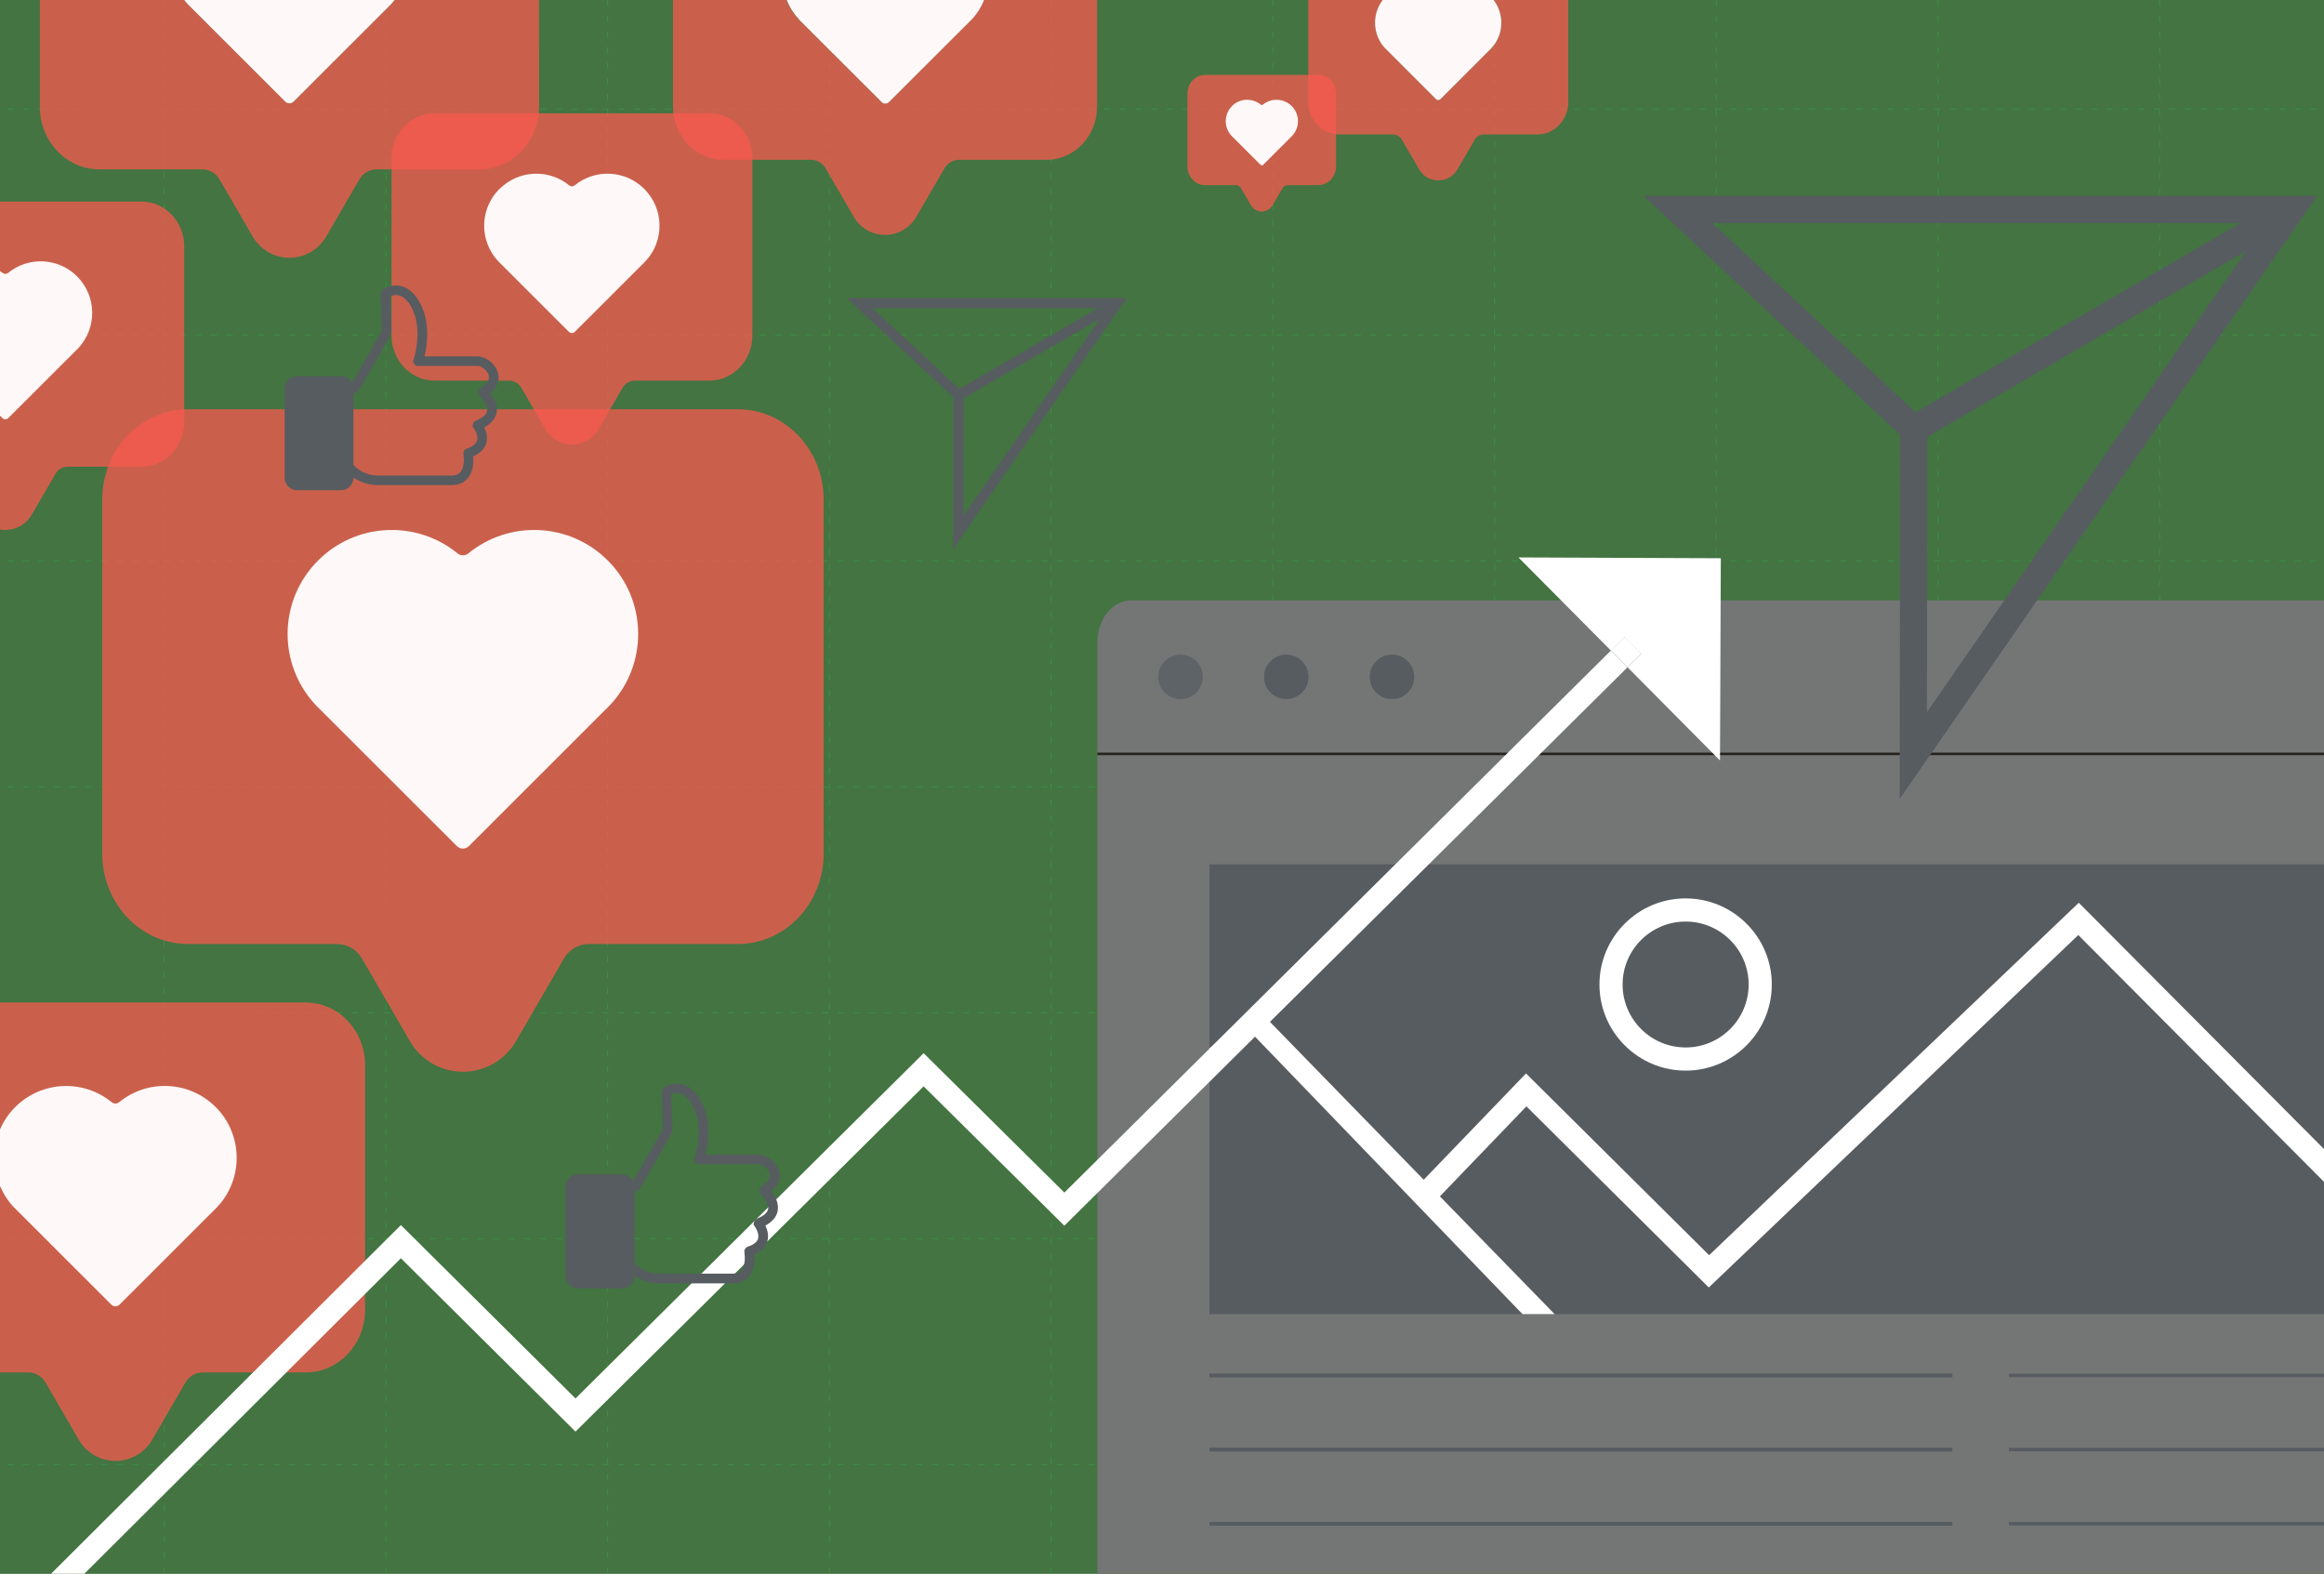
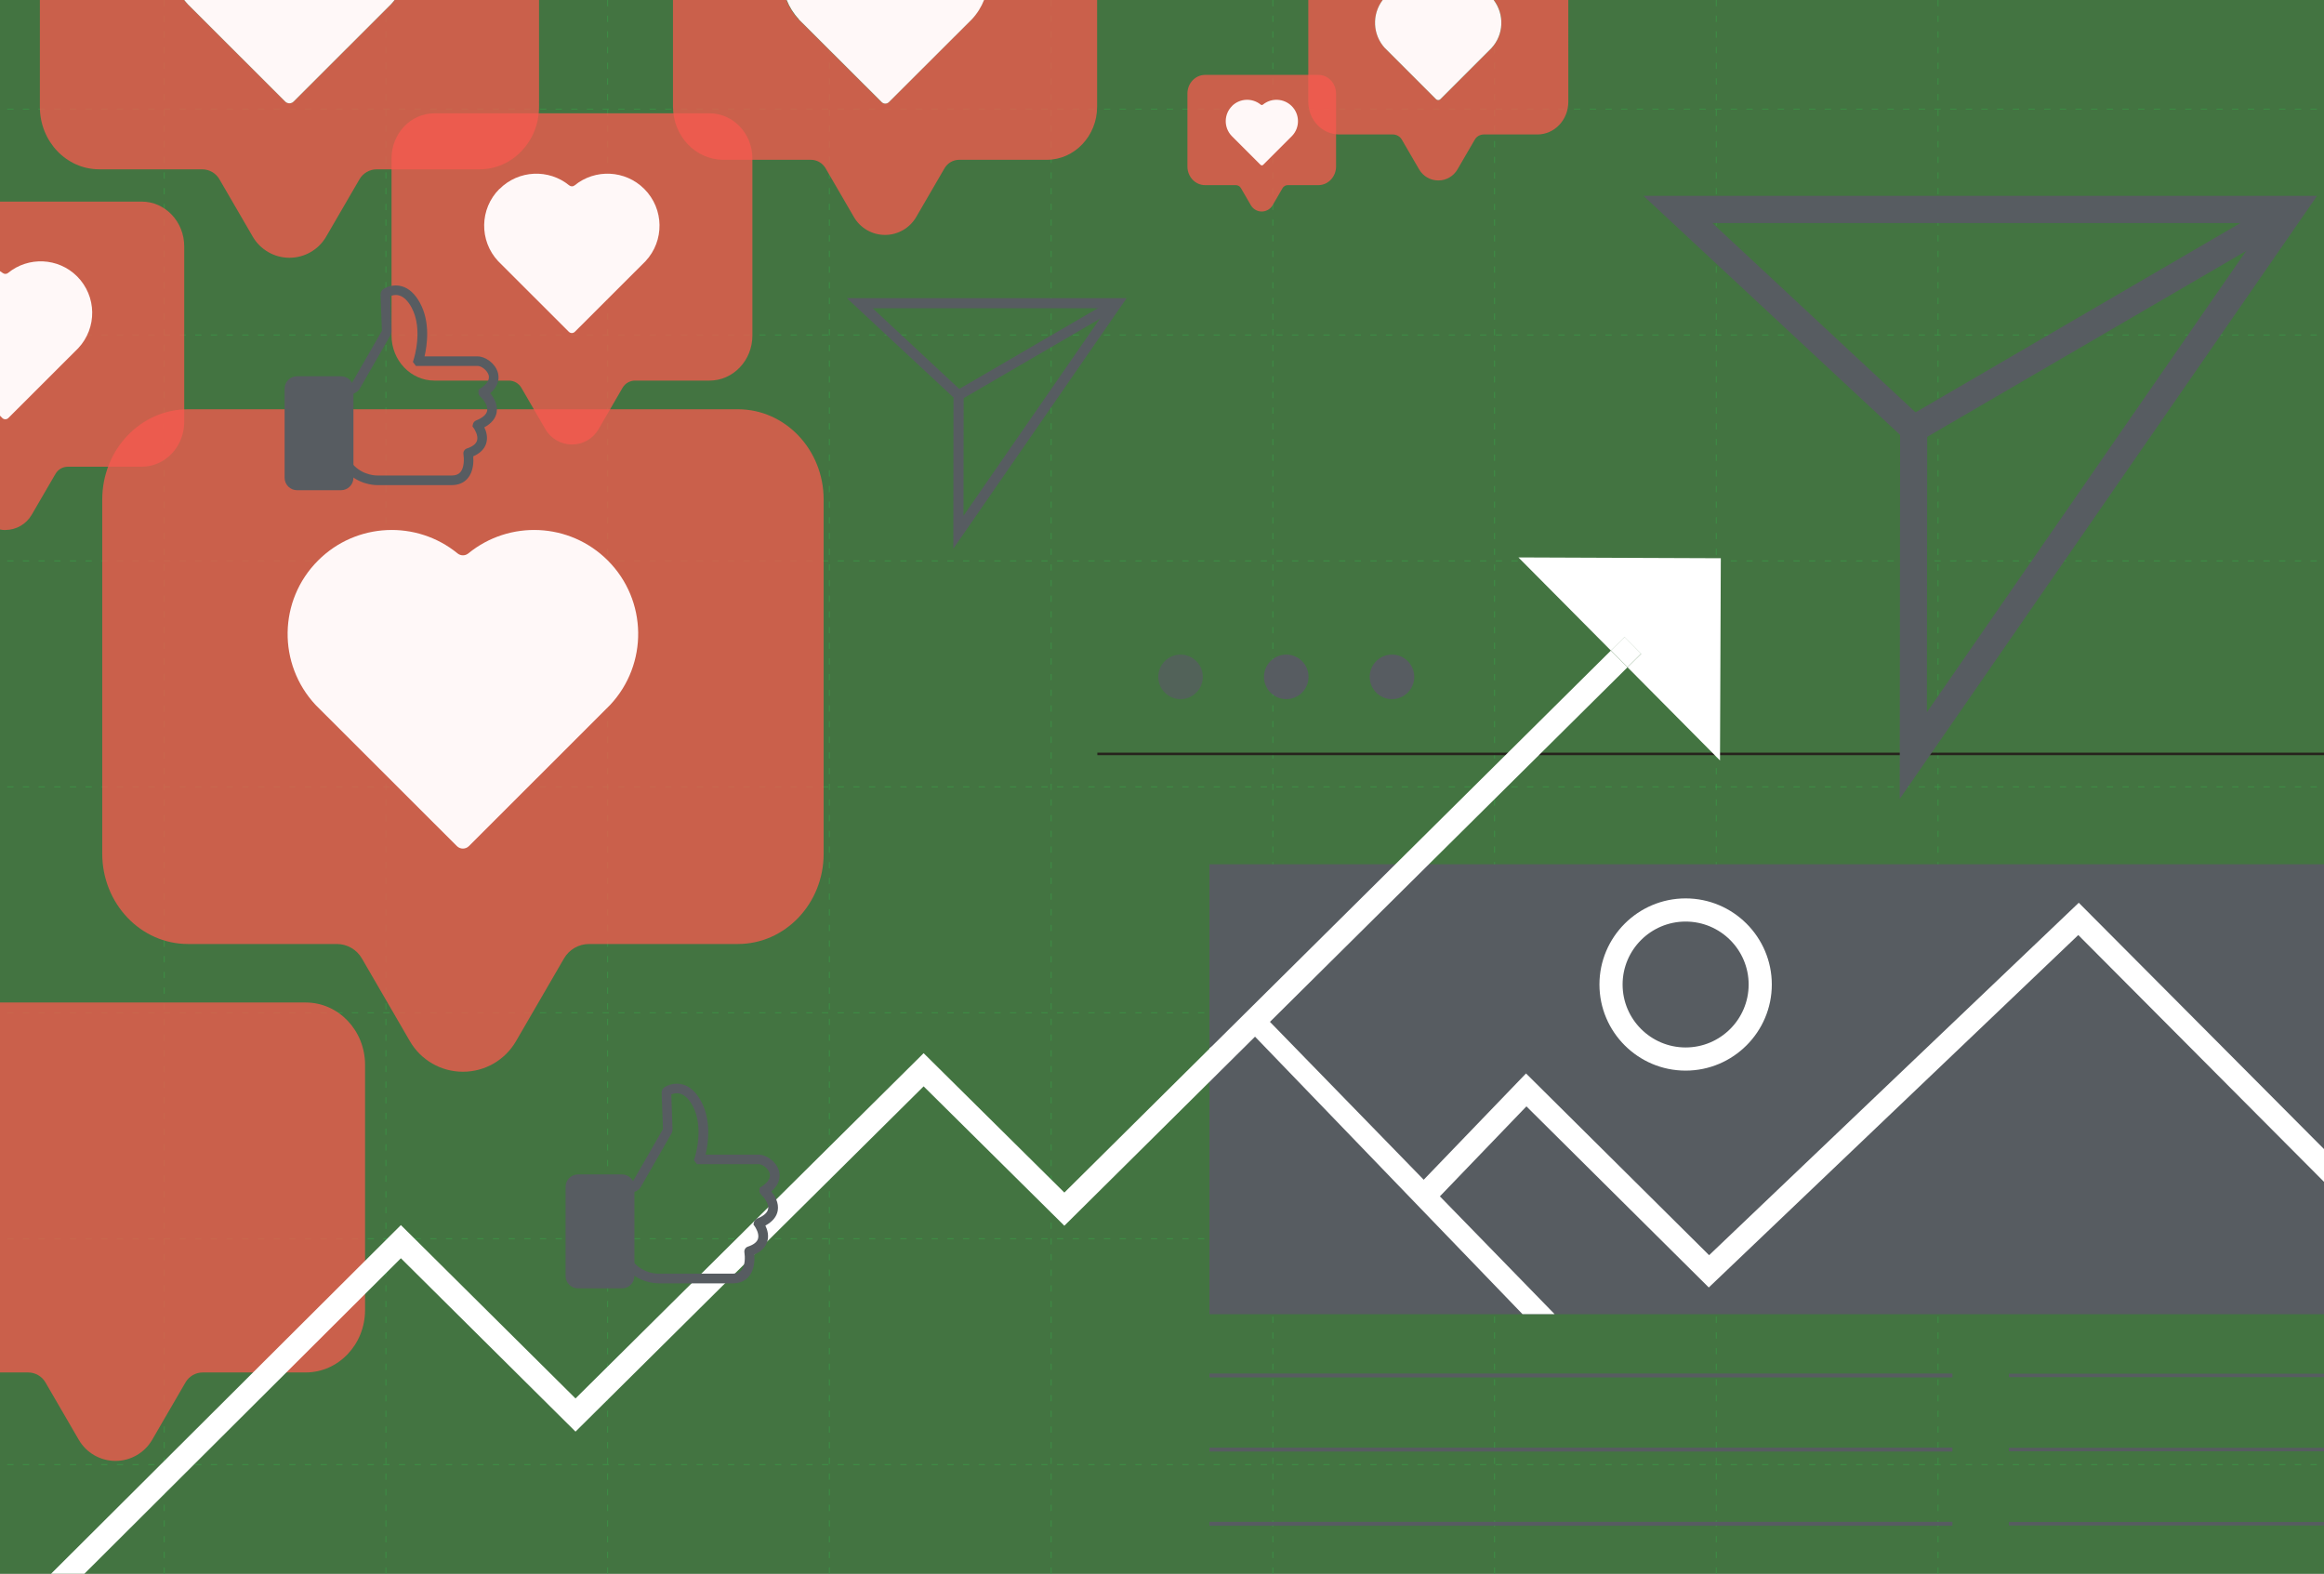
<svg xmlns="http://www.w3.org/2000/svg" id="Layer_2" viewBox="0 0 288 195">
  <rect x="0" y="0" width="288" height="195" fill="#333333" stroke="none" />
  <defs>
    <style>.cls-1{fill:#f65a4f;}.cls-1,.cls-2{opacity:.75;}.cls-2,.cls-3{fill:#575c61;}.cls-4{fill:#747676;}.cls-5{fill:#fff8f8;}.cls-6{fill:#fff;}.cls-7{fill:#26231d;}.cls-8{fill:#55b650;opacity:.5;}.cls-9{fill:#399f49;opacity:.6;}</style>
  </defs>
  <g id="FINAL">
    <rect class="cls-8" x="0" y="0" width="288" height="195" transform="translate(288 195) rotate(-180)" />
    <path class="cls-9" d="M20.41,195h-.12v-.78h.12v.78ZM20.41,193.06h-.12v-.78h.12v.78ZM20.41,191.12h-.12v-.78h.12v.78ZM20.41,189.17h-.12v-.78h.12v.78ZM20.41,187.23h-.12v-.78h.12v.78ZM20.41,185.29h-.12v-.78h.12v.78ZM20.41,183.35h-.12v-.78h.12v.78ZM20.41,181.4h-.12v-.78h.12v.78ZM20.41,179.46h-.12v-.78h.12v.78ZM20.41,177.52h-.12v-.78h.12v.78ZM20.41,175.58h-.12v-.78h.12v.78ZM20.41,173.64h-.12v-.78h.12v.78ZM20.41,171.69h-.12v-.78h.12v.78ZM20.41,169.75h-.12v-.78h.12v.78ZM20.41,167.81h-.12v-.78h.12v.78ZM20.41,165.87h-.12v-.78h.12v.78ZM20.41,163.92h-.12v-.78h.12v.78ZM20.41,161.98h-.12v-.78h.12v.78ZM20.41,160.04h-.12v-.78h.12v.78ZM20.41,158.1h-.12v-.78h.12v.78ZM20.41,156.16h-.12v-.78h.12v.78ZM20.41,154.21h-.12v-.78h.12v.78ZM20.41,152.27h-.12v-.78h.12v.78ZM20.41,150.33h-.12v-.78h.12v.78ZM20.41,148.39h-.12v-.78h.12v.78ZM20.41,146.44h-.12v-.78h.12v.78ZM20.41,144.5h-.12v-.78h.12v.78ZM20.41,142.56h-.12v-.78h.12v.78ZM20.41,140.62h-.12v-.78h.12v.78ZM20.41,138.68h-.12v-.78h.12v.78ZM20.41,136.73h-.12v-.78h.12v.78ZM20.41,134.79h-.12v-.78h.12v.78ZM20.41,132.85h-.12v-.78h.12v.78ZM20.41,130.91h-.12v-.78h.12v.78ZM20.41,128.96h-.12v-.78h.12v.78ZM20.41,127.02h-.12v-.78h.12v.78ZM20.41,125.08h-.12v-.78h.12v.78ZM20.41,123.14h-.12v-.78h.12v.78ZM20.41,121.2h-.12v-.78h.12v.78ZM20.41,119.25h-.12v-.78h.12v.78ZM20.41,117.31h-.12v-.78h.12v.78ZM20.41,115.37h-.12v-.78h.12v.78ZM20.41,113.43h-.12v-.78h.12v.78ZM20.41,111.48h-.12v-.78h.12v.78ZM20.41,109.54h-.12v-.78h.12v.78ZM20.41,107.6h-.12v-.78h.12v.78ZM20.41,105.66h-.12v-.78h.12v.78ZM20.41,103.72h-.12v-.78h.12v.78ZM20.41,101.77h-.12v-.78h.12v.78ZM20.41,99.83h-.12v-.78h.12v.78ZM20.41,97.89h-.12v-.78h.12v.78ZM20.41,95.95h-.12v-.78h.12v.78ZM20.41,94h-.12v-.78h.12v.78ZM20.41,92.06h-.12v-.78h.12v.78ZM20.41,90.12h-.12v-.78h.12v.78ZM20.41,88.18h-.12v-.78h.12v.78ZM20.41,86.24h-.12v-.78h.12v.78ZM20.41,84.29h-.12v-.78h.12v.78ZM20.41,82.35h-.12v-.78h.12v.78ZM20.41,80.41h-.12v-.78h.12v.78ZM20.41,78.47h-.12v-.78h.12v.78ZM20.41,76.52h-.12v-.78h.12v.78ZM20.41,74.58h-.12v-.78h.12v.78ZM20.41,72.64h-.12v-.78h.12v.78ZM20.41,70.7h-.12v-.78h.12v.78ZM20.41,68.76h-.12v-.78h.12v.78ZM20.41,66.81h-.12v-.78h.12v.78ZM20.41,64.87h-.12v-.78h.12v.78ZM20.41,62.93h-.12v-.78h.12v.78ZM20.41,60.99h-.12v-.78h.12v.78ZM20.41,59.04h-.12v-.78h.12v.78ZM20.41,57.1h-.12v-.78h.12v.78ZM20.41,55.16h-.12v-.78h.12v.78ZM20.41,53.22h-.12v-.78h.12v.78ZM20.41,51.27h-.12v-.78h.12v.78ZM20.41,49.33h-.12v-.78h.12v.78ZM20.41,47.39h-.12v-.78h.12v.78ZM20.41,45.45h-.12v-.78h.12v.78ZM20.41,43.51h-.12v-.78h.12v.78ZM20.41,41.56h-.12v-.78h.12v.78ZM20.41,39.62h-.12v-.78h.12v.78ZM20.41,37.68h-.12v-.78h.12v.78ZM20.41,35.74h-.12v-.78h.12v.78ZM20.41,33.79h-.12v-.78h.12v.78ZM20.41,31.85h-.12v-.78h.12v.78ZM20.41,29.91h-.12v-.78h.12v.78ZM20.41,27.97h-.12v-.78h.12v.78ZM20.41,26.03h-.12v-.78h.12v.78ZM20.41,24.08h-.12v-.78h.12v.78ZM20.41,22.14h-.12v-.78h.12v.78ZM20.41,20.2h-.12v-.78h.12v.78ZM20.41,18.26h-.12v-.78h.12v.78ZM20.41,16.31h-.12v-.78h.12v.78ZM20.41,14.37h-.12v-.78h.12v.78ZM20.41,12.43h-.12v-.78h.12v.78ZM20.41,10.49h-.12v-.78h.12v.78ZM20.41,8.55h-.12v-.78h.12v.78ZM20.41,6.6h-.12v-.78h.12v.78ZM20.41,4.66h-.12v-.78h.12v.78ZM20.41,2.72h-.12v-.78h.12v.78ZM20.41.78h-.12v-.78h.12v.78Z" />
    <path class="cls-9" d="M47.89,195h-.12v-.78h.12v.78ZM47.89,193.06h-.12v-.78h.12v.78ZM47.89,191.12h-.12v-.78h.12v.78ZM47.89,189.17h-.12v-.78h.12v.78ZM47.89,187.23h-.12v-.78h.12v.78ZM47.89,185.29h-.12v-.78h.12v.78ZM47.89,183.35h-.12v-.78h.12v.78ZM47.89,181.4h-.12v-.78h.12v.78ZM47.89,179.46h-.12v-.78h.12v.78ZM47.89,177.52h-.12v-.78h.12v.78ZM47.89,175.58h-.12v-.78h.12v.78ZM47.89,173.64h-.12v-.78h.12v.78ZM47.89,171.69h-.12v-.78h.12v.78ZM47.89,169.75h-.12v-.78h.12v.78ZM47.89,167.81h-.12v-.78h.12v.78ZM47.89,165.87h-.12v-.78h.12v.78ZM47.89,163.92h-.12v-.78h.12v.78ZM47.89,161.98h-.12v-.78h.12v.78ZM47.89,160.04h-.12v-.78h.12v.78ZM47.89,158.1h-.12v-.78h.12v.78ZM47.89,156.16h-.12v-.78h.12v.78ZM47.89,154.21h-.12v-.78h.12v.78ZM47.89,152.27h-.12v-.78h.12v.78ZM47.89,150.33h-.12v-.78h.12v.78ZM47.89,148.39h-.12v-.78h.12v.78ZM47.89,146.44h-.12v-.78h.12v.78ZM47.89,144.5h-.12v-.78h.12v.78ZM47.89,142.56h-.12v-.78h.12v.78ZM47.89,140.62h-.12v-.78h.12v.78ZM47.89,138.68h-.12v-.78h.12v.78ZM47.89,136.73h-.12v-.78h.12v.78ZM47.89,134.79h-.12v-.78h.12v.78ZM47.89,132.85h-.12v-.78h.12v.78ZM47.89,130.91h-.12v-.78h.12v.78ZM47.89,128.96h-.12v-.78h.12v.78ZM47.89,127.02h-.12v-.78h.12v.78ZM47.89,125.08h-.12v-.78h.12v.78ZM47.89,123.14h-.12v-.78h.12v.78ZM47.89,121.2h-.12v-.78h.12v.78ZM47.89,119.25h-.12v-.78h.12v.78ZM47.89,117.31h-.12v-.78h.12v.78ZM47.89,115.37h-.12v-.78h.12v.78ZM47.89,113.43h-.12v-.78h.12v.78ZM47.89,111.48h-.12v-.78h.12v.78ZM47.89,109.54h-.12v-.78h.12v.78ZM47.89,107.6h-.12v-.78h.12v.78ZM47.89,105.66h-.12v-.78h.12v.78ZM47.89,103.72h-.12v-.78h.12v.78ZM47.89,101.77h-.12v-.78h.12v.78ZM47.89,99.83h-.12v-.78h.12v.78ZM47.89,97.89h-.12v-.78h.12v.78ZM47.89,95.95h-.12v-.78h.12v.78ZM47.89,94h-.12v-.78h.12v.78ZM47.89,92.06h-.12v-.78h.12v.78ZM47.89,90.12h-.12v-.78h.12v.78ZM47.89,88.18h-.12v-.78h.12v.78ZM47.89,86.24h-.12v-.78h.12v.78ZM47.89,84.29h-.12v-.78h.12v.78ZM47.89,82.35h-.12v-.78h.12v.78ZM47.89,80.41h-.12v-.78h.12v.78ZM47.89,78.47h-.12v-.78h.12v.78ZM47.89,76.52h-.12v-.78h.12v.78ZM47.89,74.58h-.12v-.78h.12v.78ZM47.89,72.64h-.12v-.78h.12v.78ZM47.89,70.7h-.12v-.78h.12v.78ZM47.89,68.76h-.12v-.78h.12v.78ZM47.89,66.81h-.12v-.78h.12v.78ZM47.89,64.87h-.12v-.78h.12v.78ZM47.89,62.93h-.12v-.78h.12v.78ZM47.89,60.99h-.12v-.78h.12v.78ZM47.89,59.04h-.12v-.78h.12v.78ZM47.89,57.1h-.12v-.78h.12v.78ZM47.89,55.16h-.12v-.78h.12v.78ZM47.89,53.22h-.12v-.78h.12v.78ZM47.89,51.27h-.12v-.78h.12v.78ZM47.89,49.33h-.12v-.78h.12v.78ZM47.89,47.39h-.12v-.78h.12v.78ZM47.89,45.45h-.12v-.78h.12v.78ZM47.89,43.51h-.12v-.78h.12v.78ZM47.89,41.56h-.12v-.78h.12v.78ZM47.89,39.62h-.12v-.78h.12v.78ZM47.89,37.68h-.12v-.78h.12v.78ZM47.89,35.74h-.12v-.78h.12v.78ZM47.89,33.79h-.12v-.78h.12v.78ZM47.89,31.85h-.12v-.78h.12v.78ZM47.89,29.91h-.12v-.78h.12v.78ZM47.89,27.97h-.12v-.78h.12v.78ZM47.89,26.03h-.12v-.78h.12v.78ZM47.89,24.08h-.12v-.78h.12v.78ZM47.89,22.14h-.12v-.78h.12v.78ZM47.89,20.2h-.12v-.78h.12v.78ZM47.89,18.26h-.12v-.78h.12v.78ZM47.89,16.31h-.12v-.78h.12v.78ZM47.89,14.37h-.12v-.78h.12v.78ZM47.89,12.43h-.12v-.78h.12v.78ZM47.89,10.49h-.12v-.78h.12v.78ZM47.89,8.55h-.12v-.78h.12v.78ZM47.89,6.6h-.12v-.78h.12v.78ZM47.89,4.66h-.12v-.78h.12v.78ZM47.89,2.72h-.12v-.78h.12v.78ZM47.89.78h-.12v-.78h.12v.78Z" />
    <path class="cls-9" d="M75.36,195h-.12v-.78h.12v.78ZM75.36,193.06h-.12v-.78h.12v.78ZM75.36,191.12h-.12v-.78h.12v.78ZM75.36,189.17h-.12v-.78h.12v.78ZM75.36,187.23h-.12v-.78h.12v.78ZM75.36,185.29h-.12v-.78h.12v.78ZM75.36,183.35h-.12v-.78h.12v.78ZM75.36,181.4h-.12v-.78h.12v.78ZM75.36,179.46h-.12v-.78h.12v.78ZM75.36,177.52h-.12v-.78h.12v.78ZM75.36,175.58h-.12v-.78h.12v.78ZM75.36,173.64h-.12v-.78h.12v.78ZM75.36,171.69h-.12v-.78h.12v.78ZM75.36,169.75h-.12v-.78h.12v.78ZM75.36,167.81h-.12v-.78h.12v.78ZM75.36,165.87h-.12v-.78h.12v.78ZM75.36,163.92h-.12v-.78h.12v.78ZM75.36,161.98h-.12v-.78h.12v.78ZM75.36,160.04h-.12v-.78h.12v.78ZM75.36,158.1h-.12v-.78h.12v.78ZM75.36,156.16h-.12v-.78h.12v.78ZM75.36,154.21h-.12v-.78h.12v.78ZM75.36,152.27h-.12v-.78h.12v.78ZM75.36,150.33h-.12v-.78h.12v.78ZM75.36,148.39h-.12v-.78h.12v.78ZM75.36,146.44h-.12v-.78h.12v.78ZM75.36,144.5h-.12v-.78h.12v.78ZM75.36,142.56h-.12v-.78h.12v.78ZM75.36,140.62h-.12v-.78h.12v.78ZM75.36,138.68h-.12v-.78h.12v.78ZM75.36,136.73h-.12v-.78h.12v.78ZM75.36,134.79h-.12v-.78h.12v.78ZM75.36,132.85h-.12v-.78h.12v.78ZM75.36,130.91h-.12v-.78h.12v.78ZM75.36,128.96h-.12v-.78h.12v.78ZM75.36,127.02h-.12v-.78h.12v.78ZM75.36,125.08h-.12v-.78h.12v.78ZM75.36,123.14h-.12v-.78h.12v.78ZM75.36,121.2h-.12v-.78h.12v.78ZM75.36,119.25h-.12v-.78h.12v.78ZM75.36,117.31h-.12v-.78h.12v.78ZM75.36,115.37h-.12v-.78h.12v.78ZM75.36,113.43h-.12v-.78h.12v.78ZM75.36,111.48h-.12v-.78h.12v.78ZM75.36,109.54h-.12v-.78h.12v.78ZM75.36,107.6h-.12v-.78h.12v.78ZM75.36,105.66h-.12v-.78h.12v.78ZM75.36,103.72h-.12v-.78h.12v.78ZM75.36,101.77h-.12v-.78h.12v.78ZM75.36,99.83h-.12v-.78h.12v.78ZM75.36,97.89h-.12v-.78h.12v.78ZM75.36,95.95h-.12v-.78h.12v.78ZM75.36,94h-.12v-.78h.12v.78ZM75.36,92.06h-.12v-.78h.12v.78ZM75.36,90.12h-.12v-.78h.12v.78ZM75.36,88.18h-.12v-.78h.12v.78ZM75.36,86.24h-.12v-.78h.12v.78ZM75.36,84.29h-.12v-.78h.12v.78ZM75.36,82.35h-.12v-.78h.12v.78ZM75.36,80.41h-.12v-.78h.12v.78ZM75.36,78.47h-.12v-.78h.12v.78ZM75.36,76.52h-.12v-.78h.12v.78ZM75.36,74.58h-.12v-.78h.12v.78ZM75.36,72.64h-.12v-.78h.12v.78ZM75.36,70.7h-.12v-.78h.12v.78ZM75.36,68.76h-.12v-.78h.12v.78ZM75.36,66.81h-.12v-.78h.12v.78ZM75.36,64.87h-.12v-.78h.12v.78ZM75.36,62.93h-.12v-.78h.12v.78ZM75.36,60.99h-.12v-.78h.12v.78ZM75.36,59.04h-.12v-.78h.12v.78ZM75.36,57.1h-.12v-.78h.12v.78ZM75.36,55.16h-.12v-.78h.12v.78ZM75.36,53.22h-.12v-.78h.12v.78ZM75.36,51.27h-.12v-.78h.12v.78ZM75.36,49.33h-.12v-.78h.12v.78ZM75.36,47.39h-.12v-.78h.12v.78ZM75.36,45.45h-.12v-.78h.12v.78ZM75.36,43.51h-.12v-.78h.12v.78ZM75.36,41.56h-.12v-.78h.12v.78ZM75.36,39.62h-.12v-.78h.12v.78ZM75.36,37.68h-.12v-.78h.12v.78ZM75.36,35.74h-.12v-.78h.12v.78ZM75.36,33.79h-.12v-.78h.12v.78ZM75.36,31.85h-.12v-.78h.12v.78ZM75.36,29.91h-.12v-.78h.12v.78ZM75.36,27.97h-.12v-.78h.12v.78ZM75.36,26.03h-.12v-.78h.12v.78ZM75.36,24.08h-.12v-.78h.12v.78ZM75.36,22.14h-.12v-.78h.12v.78ZM75.36,20.2h-.12v-.78h.12v.78ZM75.36,18.26h-.12v-.78h.12v.78ZM75.36,16.31h-.12v-.78h.12v.78ZM75.36,14.37h-.12v-.78h.12v.78ZM75.36,12.43h-.12v-.78h.12v.78ZM75.36,10.49h-.12v-.78h.12v.78ZM75.36,8.55h-.12v-.78h.12v.78ZM75.36,6.6h-.12v-.78h.12v.78ZM75.36,4.66h-.12v-.78h.12v.78ZM75.36,2.72h-.12v-.78h.12v.78ZM75.36.78h-.12v-.78h.12v.78Z" />
    <path class="cls-9" d="M102.84,195h-.12v-.78h.12v.78ZM102.84,193.06h-.12v-.78h.12v.78ZM102.84,191.12h-.12v-.78h.12v.78ZM102.84,189.17h-.12v-.78h.12v.78ZM102.84,187.23h-.12v-.78h.12v.78ZM102.84,185.29h-.12v-.78h.12v.78ZM102.84,183.35h-.12v-.78h.12v.78ZM102.84,181.4h-.12v-.78h.12v.78ZM102.84,179.46h-.12v-.78h.12v.78ZM102.84,177.52h-.12v-.78h.12v.78ZM102.84,175.58h-.12v-.78h.12v.78ZM102.84,173.64h-.12v-.78h.12v.78ZM102.84,171.69h-.12v-.78h.12v.78ZM102.84,169.75h-.12v-.78h.12v.78ZM102.84,167.81h-.12v-.78h.12v.78ZM102.84,165.87h-.12v-.78h.12v.78ZM102.84,163.92h-.12v-.78h.12v.78ZM102.84,161.98h-.12v-.78h.12v.78ZM102.84,160.04h-.12v-.78h.12v.78ZM102.84,158.1h-.12v-.78h.12v.78ZM102.84,156.16h-.12v-.78h.12v.78ZM102.84,154.21h-.12v-.78h.12v.78ZM102.84,152.27h-.12v-.78h.12v.78ZM102.84,150.33h-.12v-.78h.12v.78ZM102.84,148.39h-.12v-.78h.12v.78ZM102.84,146.44h-.12v-.78h.12v.78ZM102.84,144.5h-.12v-.78h.12v.78ZM102.84,142.56h-.12v-.78h.12v.78ZM102.84,140.62h-.12v-.78h.12v.78ZM102.84,138.68h-.12v-.78h.12v.78ZM102.84,136.73h-.12v-.78h.12v.78ZM102.84,134.79h-.12v-.78h.12v.78ZM102.84,132.85h-.12v-.78h.12v.78ZM102.84,130.91h-.12v-.78h.12v.78ZM102.84,128.96h-.12v-.78h.12v.78ZM102.84,127.02h-.12v-.78h.12v.78ZM102.84,125.08h-.12v-.78h.12v.78ZM102.84,123.14h-.12v-.78h.12v.78ZM102.84,121.2h-.12v-.78h.12v.78ZM102.84,119.25h-.12v-.78h.12v.78ZM102.84,117.31h-.12v-.78h.12v.78ZM102.84,115.37h-.12v-.78h.12v.78ZM102.84,113.43h-.12v-.78h.12v.78ZM102.84,111.48h-.12v-.78h.12v.78ZM102.84,109.54h-.12v-.78h.12v.78ZM102.84,107.6h-.12v-.78h.12v.78ZM102.84,105.66h-.12v-.78h.12v.78ZM102.84,103.72h-.12v-.78h.12v.78ZM102.84,101.77h-.12v-.78h.12v.78ZM102.84,99.83h-.12v-.78h.12v.78ZM102.84,97.89h-.12v-.78h.12v.78ZM102.84,95.95h-.12v-.78h.12v.78ZM102.84,94h-.12v-.78h.12v.78ZM102.84,92.06h-.12v-.78h.12v.78ZM102.84,90.12h-.12v-.78h.12v.78ZM102.84,88.18h-.12v-.78h.12v.78ZM102.84,86.24h-.12v-.78h.12v.78ZM102.84,84.29h-.12v-.78h.12v.78ZM102.84,82.35h-.12v-.78h.12v.78ZM102.84,80.41h-.12v-.78h.12v.78ZM102.84,78.47h-.12v-.78h.12v.78ZM102.84,76.52h-.12v-.78h.12v.78ZM102.84,74.58h-.12v-.78h.12v.78ZM102.84,72.64h-.12v-.78h.12v.78ZM102.84,70.7h-.12v-.78h.12v.78ZM102.84,68.76h-.12v-.78h.12v.78ZM102.84,66.81h-.12v-.78h.12v.78ZM102.84,64.87h-.12v-.78h.12v.78ZM102.84,62.93h-.12v-.78h.12v.78ZM102.84,60.99h-.12v-.78h.12v.78ZM102.84,59.04h-.12v-.78h.12v.78ZM102.84,57.1h-.12v-.78h.12v.78ZM102.84,55.16h-.12v-.78h.12v.78ZM102.84,53.22h-.12v-.78h.12v.78ZM102.84,51.27h-.12v-.78h.12v.78ZM102.84,49.33h-.12v-.78h.12v.78ZM102.84,47.39h-.12v-.78h.12v.78ZM102.84,45.45h-.12v-.78h.12v.78ZM102.84,43.51h-.12v-.78h.12v.78ZM102.84,41.56h-.12v-.78h.12v.78ZM102.84,39.62h-.12v-.78h.12v.78ZM102.84,37.68h-.12v-.78h.12v.78ZM102.84,35.74h-.12v-.78h.12v.78ZM102.84,33.79h-.12v-.78h.12v.78ZM102.84,31.85h-.12v-.78h.12v.78ZM102.84,29.91h-.12v-.78h.12v.78ZM102.84,27.97h-.12v-.78h.12v.78ZM102.84,26.03h-.12v-.78h.12v.78ZM102.84,24.08h-.12v-.78h.12v.78ZM102.84,22.14h-.12v-.78h.12v.78ZM102.84,20.2h-.12v-.78h.12v.78ZM102.84,18.26h-.12v-.78h.12v.78ZM102.84,16.31h-.12v-.78h.12v.78ZM102.84,14.37h-.12v-.78h.12v.78ZM102.84,12.43h-.12v-.78h.12v.78ZM102.84,10.49h-.12v-.78h.12v.78ZM102.84,8.55h-.12v-.78h.12v.78ZM102.84,6.6h-.12v-.78h.12v.78ZM102.84,4.66h-.12v-.78h.12v.78ZM102.84,2.72h-.12v-.78h.12v.78ZM102.84.78h-.12v-.78h.12v.78Z" />
    <path class="cls-9" d="M130.32,195h-.12v-.78h.12v.78ZM130.32,193.06h-.12v-.78h.12v.78ZM130.32,191.12h-.12v-.78h.12v.78ZM130.32,189.17h-.12v-.78h.12v.78ZM130.32,187.23h-.12v-.78h.12v.78ZM130.32,185.29h-.12v-.78h.12v.78ZM130.32,183.35h-.12v-.78h.12v.78ZM130.32,181.4h-.12v-.78h.12v.78ZM130.32,179.46h-.12v-.78h.12v.78ZM130.32,177.52h-.12v-.78h.12v.78ZM130.32,175.58h-.12v-.78h.12v.78ZM130.32,173.64h-.12v-.78h.12v.78ZM130.32,171.69h-.12v-.78h.12v.78ZM130.32,169.75h-.12v-.78h.12v.78ZM130.32,167.81h-.12v-.78h.12v.78ZM130.32,165.87h-.12v-.78h.12v.78ZM130.32,163.92h-.12v-.78h.12v.78ZM130.32,161.98h-.12v-.78h.12v.78ZM130.32,160.04h-.12v-.78h.12v.78ZM130.32,158.1h-.12v-.78h.12v.78ZM130.32,156.16h-.12v-.78h.12v.78ZM130.32,154.21h-.12v-.78h.12v.78ZM130.32,152.27h-.12v-.78h.12v.78ZM130.32,150.33h-.12v-.78h.12v.78ZM130.32,148.39h-.12v-.78h.12v.78ZM130.32,146.44h-.12v-.78h.12v.78ZM130.32,144.5h-.12v-.78h.12v.78ZM130.32,142.56h-.12v-.78h.12v.78ZM130.32,140.62h-.12v-.78h.12v.78ZM130.32,138.68h-.12v-.78h.12v.78ZM130.32,136.73h-.12v-.78h.12v.78ZM130.32,134.79h-.12v-.78h.12v.78ZM130.32,132.85h-.12v-.78h.12v.78ZM130.32,130.91h-.12v-.78h.12v.78ZM130.32,128.96h-.12v-.78h.12v.78ZM130.32,127.02h-.12v-.78h.12v.78ZM130.32,125.08h-.12v-.78h.12v.78ZM130.32,123.14h-.12v-.78h.12v.78ZM130.32,121.2h-.12v-.78h.12v.78ZM130.32,119.25h-.12v-.78h.12v.78ZM130.32,117.31h-.12v-.78h.12v.78ZM130.32,115.37h-.12v-.78h.12v.78ZM130.32,113.43h-.12v-.78h.12v.78ZM130.32,111.48h-.12v-.78h.12v.78ZM130.32,109.54h-.12v-.78h.12v.78ZM130.32,107.6h-.12v-.78h.12v.78ZM130.32,105.66h-.12v-.78h.12v.78ZM130.32,103.72h-.12v-.78h.12v.78ZM130.32,101.77h-.12v-.78h.12v.78ZM130.32,99.83h-.12v-.78h.12v.78ZM130.32,97.89h-.12v-.78h.12v.78ZM130.32,95.95h-.12v-.78h.12v.78ZM130.32,94h-.12v-.78h.12v.78ZM130.32,92.06h-.12v-.78h.12v.78ZM130.32,90.12h-.12v-.78h.12v.78ZM130.32,88.18h-.12v-.78h.12v.78ZM130.32,86.24h-.12v-.78h.12v.78ZM130.32,84.29h-.12v-.78h.12v.78ZM130.32,82.35h-.12v-.78h.12v.78ZM130.32,80.41h-.12v-.78h.12v.78ZM130.32,78.47h-.12v-.78h.12v.78ZM130.32,76.52h-.12v-.78h.12v.78ZM130.32,74.58h-.12v-.78h.12v.78ZM130.32,72.64h-.12v-.78h.12v.78ZM130.32,70.7h-.12v-.78h.12v.78ZM130.32,68.76h-.12v-.78h.12v.78ZM130.32,66.81h-.12v-.78h.12v.78ZM130.32,64.87h-.12v-.78h.12v.78ZM130.32,62.93h-.12v-.78h.12v.78ZM130.32,60.99h-.12v-.78h.12v.78ZM130.32,59.04h-.12v-.78h.12v.78ZM130.32,57.1h-.12v-.78h.12v.78ZM130.32,55.16h-.12v-.78h.12v.78ZM130.32,53.22h-.12v-.78h.12v.78ZM130.32,51.27h-.12v-.78h.12v.78ZM130.32,49.33h-.12v-.78h.12v.78ZM130.32,47.39h-.12v-.78h.12v.78ZM130.32,45.45h-.12v-.78h.12v.78ZM130.32,43.51h-.12v-.78h.12v.78ZM130.32,41.56h-.12v-.78h.12v.78ZM130.32,39.62h-.12v-.78h.12v.78ZM130.32,37.68h-.12v-.78h.12v.78ZM130.32,35.74h-.12v-.78h.12v.78ZM130.32,33.79h-.12v-.78h.12v.78ZM130.32,31.85h-.12v-.78h.12v.78ZM130.32,29.91h-.12v-.78h.12v.78ZM130.32,27.97h-.12v-.78h.12v.78ZM130.32,26.03h-.12v-.78h.12v.78ZM130.32,24.08h-.12v-.78h.12v.78ZM130.32,22.14h-.12v-.78h.12v.78ZM130.32,20.2h-.12v-.78h.12v.78ZM130.32,18.26h-.12v-.78h.12v.78ZM130.32,16.31h-.12v-.78h.12v.78ZM130.32,14.37h-.12v-.78h.12v.78ZM130.32,12.43h-.12v-.78h.12v.78ZM130.32,10.49h-.12v-.78h.12v.78ZM130.32,8.55h-.12v-.78h.12v.78ZM130.32,6.6h-.12v-.78h.12v.78ZM130.32,4.66h-.12v-.78h.12v.78ZM130.32,2.72h-.12v-.78h.12v.78ZM130.32.78h-.12v-.78h.12v.78Z" />
    <path class="cls-9" d="M157.8,195h-.12v-.78h.12v.78ZM157.8,193.06h-.12v-.78h.12v.78ZM157.8,191.12h-.12v-.78h.12v.78ZM157.8,189.17h-.12v-.78h.12v.78ZM157.8,187.23h-.12v-.78h.12v.78ZM157.8,185.29h-.12v-.78h.12v.78ZM157.8,183.35h-.12v-.78h.12v.78ZM157.8,181.4h-.12v-.78h.12v.78ZM157.8,179.46h-.12v-.78h.12v.78ZM157.8,177.52h-.12v-.78h.12v.78ZM157.8,175.58h-.12v-.78h.12v.78ZM157.8,173.64h-.12v-.78h.12v.78ZM157.8,171.69h-.12v-.78h.12v.78ZM157.8,169.75h-.12v-.78h.12v.78ZM157.8,167.81h-.12v-.78h.12v.78ZM157.8,165.87h-.12v-.78h.12v.78ZM157.8,163.92h-.12v-.78h.12v.78ZM157.8,161.98h-.12v-.78h.12v.78ZM157.8,160.04h-.12v-.78h.12v.78ZM157.8,158.1h-.12v-.78h.12v.78ZM157.8,156.16h-.12v-.78h.12v.78ZM157.8,154.21h-.12v-.78h.12v.78ZM157.8,152.27h-.12v-.78h.12v.78ZM157.8,150.33h-.12v-.78h.12v.78ZM157.8,148.39h-.12v-.78h.12v.78ZM157.8,146.44h-.12v-.78h.12v.78ZM157.8,144.5h-.12v-.78h.12v.78ZM157.8,142.56h-.12v-.78h.12v.78ZM157.8,140.62h-.12v-.78h.12v.78ZM157.8,138.68h-.12v-.78h.12v.78ZM157.8,136.73h-.12v-.78h.12v.78ZM157.8,134.79h-.12v-.78h.12v.78ZM157.8,132.85h-.12v-.78h.12v.78ZM157.8,130.91h-.12v-.78h.12v.78ZM157.8,128.96h-.12v-.78h.12v.78ZM157.8,127.02h-.12v-.78h.12v.78ZM157.8,125.08h-.12v-.78h.12v.78ZM157.8,123.14h-.12v-.78h.12v.78ZM157.8,121.2h-.12v-.78h.12v.78ZM157.8,119.25h-.12v-.78h.12v.78ZM157.8,117.31h-.12v-.78h.12v.78ZM157.8,115.37h-.12v-.78h.12v.78ZM157.8,113.43h-.12v-.78h.12v.78ZM157.8,111.48h-.12v-.78h.12v.78ZM157.8,109.54h-.12v-.78h.12v.78ZM157.8,107.6h-.12v-.78h.12v.78ZM157.8,105.66h-.12v-.78h.12v.78ZM157.8,103.72h-.12v-.78h.12v.78ZM157.8,101.77h-.12v-.78h.12v.78ZM157.8,99.83h-.12v-.78h.12v.78ZM157.8,97.89h-.12v-.78h.12v.78ZM157.8,95.95h-.12v-.78h.12v.78ZM157.8,94h-.12v-.78h.12v.78ZM157.8,92.06h-.12v-.78h.12v.78ZM157.8,90.12h-.12v-.78h.12v.78ZM157.8,88.18h-.12v-.78h.12v.78ZM157.8,86.24h-.12v-.78h.12v.78ZM157.8,84.29h-.12v-.78h.12v.78ZM157.8,82.35h-.12v-.78h.12v.78ZM157.8,80.41h-.12v-.78h.12v.78ZM157.8,78.47h-.12v-.78h.12v.78ZM157.8,76.52h-.12v-.78h.12v.78ZM157.8,74.58h-.12v-.78h.12v.78ZM157.8,72.64h-.12v-.78h.12v.78ZM157.8,70.7h-.12v-.78h.12v.78ZM157.8,68.76h-.12v-.78h.12v.78ZM157.8,66.81h-.12v-.78h.12v.78ZM157.8,64.87h-.12v-.78h.12v.78ZM157.8,62.93h-.12v-.78h.12v.78ZM157.8,60.99h-.12v-.78h.12v.78ZM157.8,59.04h-.12v-.78h.12v.78ZM157.8,57.1h-.12v-.78h.12v.78ZM157.8,55.16h-.12v-.78h.12v.78ZM157.8,53.22h-.12v-.78h.12v.78ZM157.8,51.27h-.12v-.78h.12v.78ZM157.8,49.33h-.12v-.78h.12v.78ZM157.8,47.39h-.12v-.78h.12v.78ZM157.8,45.45h-.12v-.78h.12v.78ZM157.8,43.51h-.12v-.78h.12v.78ZM157.8,41.56h-.12v-.78h.12v.78ZM157.8,39.62h-.12v-.78h.12v.78ZM157.8,37.68h-.12v-.78h.12v.78ZM157.8,35.74h-.12v-.78h.12v.78ZM157.8,33.79h-.12v-.78h.12v.78ZM157.8,31.85h-.12v-.78h.12v.78ZM157.8,29.91h-.12v-.78h.12v.78ZM157.8,27.97h-.12v-.78h.12v.78ZM157.8,26.03h-.12v-.78h.12v.78ZM157.8,24.08h-.12v-.78h.12v.78ZM157.8,22.14h-.12v-.78h.12v.78ZM157.8,20.2h-.12v-.78h.12v.78ZM157.8,18.26h-.12v-.78h.12v.78ZM157.8,16.31h-.12v-.78h.12v.78ZM157.8,14.37h-.12v-.78h.12v.78ZM157.8,12.43h-.12v-.78h.12v.78ZM157.8,10.49h-.12v-.78h.12v.78ZM157.8,8.55h-.12v-.78h.12v.78ZM157.8,6.6h-.12v-.78h.12v.78ZM157.8,4.66h-.12v-.78h.12v.78ZM157.8,2.72h-.12v-.78h.12v.78ZM157.8.78h-.12v-.78h.12v.78Z" />
    <path class="cls-9" d="M185.27,195h-.12v-.78h.12v.78ZM185.27,193.06h-.12v-.78h.12v.78ZM185.27,191.12h-.12v-.78h.12v.78ZM185.27,189.17h-.12v-.78h.12v.78ZM185.27,187.23h-.12v-.78h.12v.78ZM185.27,185.29h-.12v-.78h.12v.78ZM185.27,183.35h-.12v-.78h.12v.78ZM185.27,181.4h-.12v-.78h.12v.78ZM185.27,179.46h-.12v-.78h.12v.78ZM185.27,177.52h-.12v-.78h.12v.78ZM185.27,175.58h-.12v-.78h.12v.78ZM185.27,173.64h-.12v-.78h.12v.78ZM185.27,171.69h-.12v-.78h.12v.78ZM185.27,169.75h-.12v-.78h.12v.78ZM185.27,167.81h-.12v-.78h.12v.78ZM185.27,165.87h-.12v-.78h.12v.78ZM185.27,163.92h-.12v-.78h.12v.78ZM185.27,161.98h-.12v-.78h.12v.78ZM185.27,160.04h-.12v-.78h.12v.78ZM185.27,158.1h-.12v-.78h.12v.78ZM185.27,156.16h-.12v-.78h.12v.78ZM185.27,154.21h-.12v-.78h.12v.78ZM185.27,152.27h-.12v-.78h.12v.78ZM185.27,150.33h-.12v-.78h.12v.78ZM185.27,148.39h-.12v-.78h.12v.78ZM185.27,146.44h-.12v-.78h.12v.78ZM185.27,144.5h-.12v-.78h.12v.78ZM185.27,142.56h-.12v-.78h.12v.78ZM185.27,140.62h-.12v-.78h.12v.78ZM185.27,138.68h-.12v-.78h.12v.78ZM185.27,136.73h-.12v-.78h.12v.78ZM185.27,134.79h-.12v-.78h.12v.78ZM185.27,132.85h-.12v-.78h.12v.78ZM185.27,130.91h-.12v-.78h.12v.78ZM185.27,128.96h-.12v-.78h.12v.78ZM185.27,127.02h-.12v-.78h.12v.78ZM185.27,125.08h-.12v-.78h.12v.78ZM185.27,123.14h-.12v-.78h.12v.78ZM185.27,121.2h-.12v-.78h.12v.78ZM185.27,119.25h-.12v-.78h.12v.78ZM185.27,117.31h-.12v-.78h.12v.78ZM185.27,115.37h-.12v-.78h.12v.78ZM185.27,113.43h-.12v-.78h.12v.78ZM185.27,111.48h-.12v-.78h.12v.78ZM185.27,109.54h-.12v-.78h.12v.78ZM185.27,107.6h-.12v-.78h.12v.78ZM185.27,105.66h-.12v-.78h.12v.78ZM185.27,103.72h-.12v-.78h.12v.78ZM185.27,101.77h-.12v-.78h.12v.78ZM185.27,99.83h-.12v-.78h.12v.78ZM185.27,97.89h-.12v-.78h.12v.78ZM185.27,95.95h-.12v-.78h.12v.78ZM185.27,94h-.12v-.78h.12v.78ZM185.27,92.06h-.12v-.78h.12v.78ZM185.27,90.12h-.12v-.78h.12v.78ZM185.27,88.18h-.12v-.78h.12v.78ZM185.27,86.24h-.12v-.78h.12v.78ZM185.27,84.29h-.12v-.78h.12v.78ZM185.27,82.35h-.12v-.78h.12v.78ZM185.27,80.41h-.12v-.78h.12v.78ZM185.27,78.47h-.12v-.78h.12v.78ZM185.27,76.52h-.12v-.78h.12v.78ZM185.27,74.58h-.12v-.78h.12v.78ZM185.27,72.64h-.12v-.78h.12v.78ZM185.27,70.7h-.12v-.78h.12v.78ZM185.27,68.76h-.12v-.78h.12v.78ZM185.27,66.81h-.12v-.78h.12v.78ZM185.27,64.87h-.12v-.78h.12v.78ZM185.27,62.93h-.12v-.78h.12v.78ZM185.27,60.99h-.12v-.78h.12v.78ZM185.27,59.04h-.12v-.78h.12v.78ZM185.27,57.1h-.12v-.78h.12v.78ZM185.27,55.16h-.12v-.78h.12v.78ZM185.27,53.22h-.12v-.78h.12v.78ZM185.27,51.27h-.12v-.78h.12v.78ZM185.27,49.33h-.12v-.78h.12v.78ZM185.27,47.39h-.12v-.78h.12v.78ZM185.27,45.45h-.12v-.78h.12v.78ZM185.27,43.51h-.12v-.78h.12v.78ZM185.27,41.56h-.12v-.78h.12v.78ZM185.27,39.62h-.12v-.78h.12v.78ZM185.27,37.68h-.12v-.78h.12v.78ZM185.27,35.74h-.12v-.78h.12v.78ZM185.27,33.79h-.12v-.78h.12v.78ZM185.27,31.85h-.12v-.78h.12v.78ZM185.27,29.91h-.12v-.78h.12v.78ZM185.27,27.97h-.12v-.78h.12v.78ZM185.27,26.03h-.12v-.78h.12v.78ZM185.27,24.08h-.12v-.78h.12v.78ZM185.27,22.14h-.12v-.78h.12v.78ZM185.27,20.2h-.12v-.78h.12v.78ZM185.27,18.26h-.12v-.78h.12v.78ZM185.27,16.31h-.12v-.78h.12v.78ZM185.27,14.37h-.12v-.78h.12v.78ZM185.27,12.43h-.12v-.78h.12v.78ZM185.27,10.49h-.12v-.78h.12v.78ZM185.27,8.55h-.12v-.78h.12v.78ZM185.27,6.6h-.12v-.78h.12v.78ZM185.27,4.66h-.12v-.78h.12v.78ZM185.27,2.72h-.12v-.78h.12v.78ZM185.27.78h-.12v-.78h.12v.78Z" />
    <path class="cls-9" d="M212.75,195h-.12v-.78h.12v.78ZM212.75,193.06h-.12v-.78h.12v.78ZM212.75,191.12h-.12v-.78h.12v.78ZM212.75,189.17h-.12v-.78h.12v.78ZM212.75,187.23h-.12v-.78h.12v.78ZM212.75,185.29h-.12v-.78h.12v.78ZM212.75,183.35h-.12v-.78h.12v.78ZM212.75,181.4h-.12v-.78h.12v.78ZM212.75,179.46h-.12v-.78h.12v.78ZM212.75,177.52h-.12v-.78h.12v.78ZM212.75,175.58h-.12v-.78h.12v.78ZM212.75,173.64h-.12v-.78h.12v.78ZM212.75,171.69h-.12v-.78h.12v.78ZM212.75,169.75h-.12v-.78h.12v.78ZM212.75,167.81h-.12v-.78h.12v.78ZM212.75,165.87h-.12v-.78h.12v.78ZM212.75,163.92h-.12v-.78h.12v.78ZM212.75,161.98h-.12v-.78h.12v.78ZM212.75,160.04h-.12v-.78h.12v.78ZM212.75,158.1h-.12v-.78h.12v.78ZM212.75,156.16h-.12v-.78h.12v.78ZM212.75,154.21h-.12v-.78h.12v.78ZM212.75,152.27h-.12v-.78h.12v.78ZM212.75,150.33h-.12v-.78h.12v.78ZM212.75,148.39h-.12v-.78h.12v.78ZM212.75,146.44h-.12v-.78h.12v.78ZM212.75,144.5h-.12v-.78h.12v.78ZM212.75,142.56h-.12v-.78h.12v.78ZM212.75,140.62h-.12v-.78h.12v.78ZM212.75,138.68h-.12v-.78h.12v.78ZM212.75,136.73h-.12v-.78h.12v.78ZM212.75,134.79h-.12v-.78h.12v.78ZM212.75,132.85h-.12v-.78h.12v.78ZM212.75,130.91h-.12v-.78h.12v.78ZM212.75,128.96h-.12v-.78h.12v.78ZM212.75,127.02h-.12v-.78h.12v.78ZM212.75,125.08h-.12v-.78h.12v.78ZM212.75,123.14h-.12v-.78h.12v.78ZM212.75,121.2h-.12v-.78h.12v.78ZM212.75,119.25h-.12v-.78h.12v.78ZM212.75,117.31h-.12v-.78h.12v.78ZM212.75,115.37h-.12v-.78h.12v.78ZM212.75,113.43h-.12v-.78h.12v.78ZM212.75,111.48h-.12v-.78h.12v.78ZM212.75,109.54h-.12v-.78h.12v.78ZM212.75,107.6h-.12v-.78h.12v.78ZM212.75,105.66h-.12v-.78h.12v.78ZM212.75,103.72h-.12v-.78h.12v.78ZM212.75,101.77h-.12v-.78h.12v.78ZM212.75,99.83h-.12v-.78h.12v.78ZM212.75,97.89h-.12v-.78h.12v.78ZM212.75,95.95h-.12v-.78h.12v.78ZM212.75,94h-.12v-.78h.12v.78ZM212.75,92.06h-.12v-.78h.12v.78ZM212.75,90.12h-.12v-.78h.12v.78ZM212.75,88.18h-.12v-.78h.12v.78ZM212.75,86.24h-.12v-.78h.12v.78ZM212.75,84.29h-.12v-.78h.12v.78ZM212.75,82.35h-.12v-.78h.12v.78ZM212.75,80.41h-.12v-.78h.12v.78ZM212.75,78.47h-.12v-.78h.12v.78ZM212.75,76.52h-.12v-.78h.12v.78ZM212.75,74.58h-.12v-.78h.12v.78ZM212.75,72.64h-.12v-.78h.12v.78ZM212.75,70.7h-.12v-.78h.12v.78ZM212.75,68.76h-.12v-.78h.12v.78ZM212.75,66.81h-.12v-.78h.12v.78ZM212.75,64.87h-.12v-.78h.12v.78ZM212.75,62.93h-.12v-.78h.12v.78ZM212.75,60.99h-.12v-.78h.12v.78ZM212.75,59.04h-.12v-.78h.12v.78ZM212.75,57.1h-.12v-.78h.12v.78ZM212.75,55.16h-.12v-.78h.12v.78ZM212.75,53.22h-.12v-.78h.12v.78ZM212.75,51.27h-.12v-.78h.12v.78ZM212.75,49.33h-.12v-.78h.12v.78ZM212.75,47.39h-.12v-.78h.12v.78ZM212.75,45.45h-.12v-.78h.12v.78ZM212.75,43.51h-.12v-.78h.12v.78ZM212.75,41.56h-.12v-.78h.12v.78ZM212.75,39.62h-.12v-.78h.12v.78ZM212.75,37.68h-.12v-.78h.12v.78ZM212.75,35.74h-.12v-.78h.12v.78ZM212.75,33.79h-.12v-.78h.12v.78ZM212.75,31.85h-.12v-.78h.12v.78ZM212.75,29.91h-.12v-.78h.12v.78ZM212.75,27.97h-.12v-.78h.12v.78ZM212.75,26.03h-.12v-.78h.12v.78ZM212.75,24.08h-.12v-.78h.12v.78ZM212.75,22.14h-.12v-.78h.12v.78ZM212.75,20.2h-.12v-.78h.12v.78ZM212.75,18.26h-.12v-.78h.12v.78ZM212.75,16.31h-.12v-.78h.12v.78ZM212.75,14.37h-.12v-.78h.12v.78ZM212.75,12.43h-.12v-.78h.12v.78ZM212.75,10.49h-.12v-.78h.12v.78ZM212.75,8.55h-.12v-.78h.12v.78ZM212.75,6.6h-.12v-.78h.12v.78ZM212.75,4.66h-.12v-.78h.12v.78ZM212.75,2.72h-.12v-.78h.12v.78ZM212.75.78h-.12v-.78h.12v.78Z" />
    <path class="cls-9" d="M240.23,195h-.12v-.78h.12v.78ZM240.23,193.06h-.12v-.78h.12v.78ZM240.23,191.12h-.12v-.78h.12v.78ZM240.23,189.17h-.12v-.78h.12v.78ZM240.23,187.23h-.12v-.78h.12v.78ZM240.23,185.29h-.12v-.78h.12v.78ZM240.23,183.35h-.12v-.78h.12v.78ZM240.23,181.4h-.12v-.78h.12v.78ZM240.23,179.46h-.12v-.78h.12v.78ZM240.23,177.52h-.12v-.78h.12v.78ZM240.23,175.58h-.12v-.78h.12v.78ZM240.23,173.64h-.12v-.78h.12v.78ZM240.23,171.69h-.12v-.78h.12v.78ZM240.23,169.75h-.12v-.78h.12v.78ZM240.23,167.81h-.12v-.78h.12v.78ZM240.23,165.87h-.12v-.78h.12v.78ZM240.23,163.92h-.12v-.78h.12v.78ZM240.23,161.98h-.12v-.78h.12v.78ZM240.23,160.04h-.12v-.78h.12v.78ZM240.23,158.1h-.12v-.78h.12v.78ZM240.23,156.16h-.12v-.78h.12v.78ZM240.23,154.21h-.12v-.78h.12v.78ZM240.23,152.27h-.12v-.78h.12v.78ZM240.23,150.33h-.12v-.78h.12v.78ZM240.23,148.39h-.12v-.78h.12v.78ZM240.23,146.44h-.12v-.78h.12v.78ZM240.23,144.5h-.12v-.78h.12v.78ZM240.23,142.56h-.12v-.78h.12v.78ZM240.23,140.62h-.12v-.78h.12v.78ZM240.23,138.68h-.12v-.78h.12v.78ZM240.23,136.73h-.12v-.78h.12v.78ZM240.23,134.79h-.12v-.78h.12v.78ZM240.23,132.85h-.12v-.78h.12v.78ZM240.23,130.91h-.12v-.78h.12v.78ZM240.23,128.96h-.12v-.78h.12v.78ZM240.23,127.02h-.12v-.78h.12v.78ZM240.23,125.08h-.12v-.78h.12v.78ZM240.23,123.14h-.12v-.78h.12v.78ZM240.23,121.2h-.12v-.78h.12v.78ZM240.23,119.25h-.12v-.78h.12v.78ZM240.23,117.31h-.12v-.78h.12v.78ZM240.23,115.37h-.12v-.78h.12v.78ZM240.23,113.43h-.12v-.78h.12v.78ZM240.23,111.48h-.12v-.78h.12v.78ZM240.23,109.54h-.12v-.78h.12v.78ZM240.23,107.6h-.12v-.78h.12v.78ZM240.23,105.66h-.12v-.78h.12v.78ZM240.23,103.72h-.12v-.78h.12v.78ZM240.23,101.77h-.12v-.78h.12v.78ZM240.23,99.83h-.12v-.78h.12v.78ZM240.23,97.89h-.12v-.78h.12v.78ZM240.23,95.95h-.12v-.78h.12v.78ZM240.23,94h-.12v-.78h.12v.78ZM240.23,92.06h-.12v-.78h.12v.78ZM240.23,90.12h-.12v-.78h.12v.78ZM240.23,88.18h-.12v-.78h.12v.78ZM240.23,86.24h-.12v-.78h.12v.78ZM240.23,84.29h-.12v-.78h.12v.78ZM240.23,82.35h-.12v-.78h.12v.78ZM240.23,80.41h-.12v-.78h.12v.78ZM240.23,78.47h-.12v-.78h.12v.78ZM240.23,76.52h-.12v-.78h.12v.78ZM240.23,74.58h-.12v-.78h.12v.78ZM240.23,72.64h-.12v-.78h.12v.78ZM240.23,70.7h-.12v-.78h.12v.78ZM240.23,68.76h-.12v-.78h.12v.78ZM240.23,66.81h-.12v-.78h.12v.78ZM240.23,64.87h-.12v-.78h.12v.78ZM240.23,62.93h-.12v-.78h.12v.78ZM240.23,60.99h-.12v-.78h.12v.78ZM240.23,59.04h-.12v-.78h.12v.78ZM240.23,57.1h-.12v-.78h.12v.78ZM240.23,55.16h-.12v-.78h.12v.78ZM240.23,53.22h-.12v-.78h.12v.78ZM240.23,51.27h-.12v-.78h.12v.78ZM240.23,49.33h-.12v-.78h.12v.78ZM240.23,47.39h-.12v-.78h.12v.78ZM240.23,45.45h-.12v-.78h.12v.78ZM240.23,43.51h-.12v-.78h.12v.78ZM240.23,41.56h-.12v-.78h.12v.78ZM240.23,39.62h-.12v-.78h.12v.78ZM240.23,37.68h-.12v-.78h.12v.78ZM240.23,35.74h-.12v-.78h.12v.78ZM240.23,33.79h-.12v-.78h.12v.78ZM240.23,31.85h-.12v-.78h.12v.78ZM240.23,29.91h-.12v-.78h.12v.78ZM240.23,27.97h-.12v-.78h.12v.78ZM240.23,26.03h-.12v-.78h.12v.78ZM240.23,24.08h-.12v-.78h.12v.78ZM240.23,22.14h-.12v-.78h.12v.78ZM240.23,20.2h-.12v-.78h.12v.78ZM240.23,18.26h-.12v-.78h.12v.78ZM240.23,16.31h-.12v-.78h.12v.78ZM240.23,14.37h-.12v-.78h.12v.78ZM240.23,12.43h-.12v-.78h.12v.78ZM240.23,10.49h-.12v-.78h.12v.78ZM240.23,8.55h-.12v-.78h.12v.78ZM240.23,6.6h-.12v-.78h.12v.78ZM240.23,4.66h-.12v-.78h.12v.78ZM240.23,2.72h-.12v-.78h.12v.78ZM240.23.78h-.12v-.78h.12v.78Z" />
-     <path class="cls-9" d="M267.71,195h-.12v-.78h.12v.78ZM267.71,193.06h-.12v-.78h.12v.78ZM267.71,191.12h-.12v-.78h.12v.78ZM267.71,189.17h-.12v-.78h.12v.78ZM267.71,187.23h-.12v-.78h.12v.78ZM267.71,185.29h-.12v-.78h.12v.78ZM267.71,183.35h-.12v-.78h.12v.78ZM267.71,181.4h-.12v-.78h.12v.78ZM267.71,179.46h-.12v-.78h.12v.78ZM267.71,177.52h-.12v-.78h.12v.78ZM267.71,175.58h-.12v-.78h.12v.78ZM267.71,173.64h-.12v-.78h.12v.78ZM267.71,171.69h-.12v-.78h.12v.78ZM267.71,169.75h-.12v-.78h.12v.78ZM267.71,167.81h-.12v-.78h.12v.78ZM267.71,165.87h-.12v-.78h.12v.78ZM267.71,163.92h-.12v-.78h.12v.78ZM267.71,161.98h-.12v-.78h.12v.78ZM267.71,160.04h-.12v-.78h.12v.78ZM267.71,158.1h-.12v-.78h.12v.78ZM267.71,156.16h-.12v-.78h.12v.78ZM267.71,154.21h-.12v-.78h.12v.78ZM267.71,152.27h-.12v-.78h.12v.78ZM267.71,150.33h-.12v-.78h.12v.78ZM267.71,148.39h-.12v-.78h.12v.78ZM267.71,146.44h-.12v-.78h.12v.78ZM267.71,144.5h-.12v-.78h.12v.78ZM267.71,142.56h-.12v-.78h.12v.78ZM267.71,140.62h-.12v-.78h.12v.78ZM267.71,138.68h-.12v-.78h.12v.78ZM267.71,136.73h-.12v-.78h.12v.78ZM267.71,134.79h-.12v-.78h.12v.78ZM267.71,132.85h-.12v-.78h.12v.78ZM267.71,130.91h-.12v-.78h.12v.78ZM267.71,128.96h-.12v-.78h.12v.78ZM267.71,127.02h-.12v-.78h.12v.78ZM267.71,125.08h-.12v-.78h.12v.78ZM267.71,123.14h-.12v-.78h.12v.78ZM267.71,121.2h-.12v-.78h.12v.78ZM267.71,119.25h-.12v-.78h.12v.78ZM267.71,117.31h-.12v-.78h.12v.78ZM267.71,115.37h-.12v-.78h.12v.78ZM267.71,113.43h-.12v-.78h.12v.78ZM267.71,111.48h-.12v-.78h.12v.78ZM267.71,109.54h-.12v-.78h.12v.78ZM267.71,107.6h-.12v-.78h.12v.78ZM267.71,105.66h-.12v-.78h.12v.78ZM267.71,103.72h-.12v-.78h.12v.78ZM267.71,101.77h-.12v-.78h.12v.78ZM267.71,99.83h-.12v-.78h.12v.78ZM267.71,97.89h-.12v-.78h.12v.78ZM267.71,95.95h-.12v-.78h.12v.78ZM267.71,94h-.12v-.78h.12v.78ZM267.71,92.06h-.12v-.78h.12v.78ZM267.71,90.12h-.12v-.78h.12v.78ZM267.71,88.18h-.12v-.78h.12v.78ZM267.71,86.24h-.12v-.78h.12v.78ZM267.71,84.29h-.12v-.78h.12v.78ZM267.71,82.35h-.12v-.78h.12v.78ZM267.71,80.41h-.12v-.78h.12v.78ZM267.71,78.47h-.12v-.78h.12v.78ZM267.71,76.52h-.12v-.78h.12v.78ZM267.71,74.58h-.12v-.78h.12v.78ZM267.71,72.64h-.12v-.78h.12v.78ZM267.71,70.7h-.12v-.78h.12v.78ZM267.71,68.76h-.12v-.78h.12v.78ZM267.71,66.81h-.12v-.78h.12v.78ZM267.71,64.87h-.12v-.78h.12v.78ZM267.71,62.93h-.12v-.78h.12v.78ZM267.71,60.99h-.12v-.78h.12v.78ZM267.71,59.04h-.12v-.78h.12v.78ZM267.71,57.1h-.12v-.78h.12v.78ZM267.71,55.16h-.12v-.78h.12v.78ZM267.71,53.22h-.12v-.78h.12v.78ZM267.71,51.27h-.12v-.78h.12v.78ZM267.71,49.33h-.12v-.78h.12v.78ZM267.71,47.39h-.12v-.78h.12v.78ZM267.71,45.45h-.12v-.78h.12v.78ZM267.71,43.51h-.12v-.78h.12v.78ZM267.71,41.56h-.12v-.78h.12v.78ZM267.71,39.62h-.12v-.78h.12v.78ZM267.71,37.68h-.12v-.78h.12v.78ZM267.71,35.74h-.12v-.78h.12v.78ZM267.71,33.79h-.12v-.78h.12v.78ZM267.71,31.85h-.12v-.78h.12v.78ZM267.71,29.91h-.12v-.78h.12v.78ZM267.71,27.97h-.12v-.78h.12v.78ZM267.71,26.03h-.12v-.78h.12v.78ZM267.71,24.08h-.12v-.78h.12v.78ZM267.71,22.14h-.12v-.78h.12v.78ZM267.71,20.2h-.12v-.78h.12v.78ZM267.71,18.26h-.12v-.78h.12v.78ZM267.71,16.31h-.12v-.78h.12v.78ZM267.71,14.37h-.12v-.78h.12v.78ZM267.71,12.43h-.12v-.78h.12v.78ZM267.71,10.49h-.12v-.78h.12v.78ZM267.71,8.55h-.12v-.78h.12v.78ZM267.71,6.6h-.12v-.78h.12v.78ZM267.71,4.66h-.12v-.78h.12v.78ZM267.71,2.72h-.12v-.78h.12v.78ZM267.71.78h-.12v-.78h.12v.78Z" />
    <path class="cls-9" d="M287.11,13.58h-.78v-.12h.78v.12ZM285.17,13.58h-.78v-.12h.78v.12ZM283.22,13.58h-.78v-.12h.78v.12ZM281.28,13.58h-.78v-.12h.78v.12ZM279.34,13.58h-.78v-.12h.78v.12ZM277.4,13.58h-.78v-.12h.78v.12ZM275.46,13.58h-.78v-.12h.78v.12ZM273.51,13.58h-.78v-.12h.78v.12ZM271.57,13.58h-.78v-.12h.78v.12ZM269.63,13.58h-.78v-.12h.78v.12ZM267.69,13.58h-.78v-.12h.78v.12ZM265.75,13.58h-.78v-.12h.78v.12ZM263.81,13.58h-.78v-.12h.78v.12ZM261.86,13.58h-.78v-.12h.78v.12ZM259.92,13.58h-.78v-.12h.78v.12ZM257.98,13.58h-.78v-.12h.78v.12ZM256.04,13.58h-.78v-.12h.78v.12ZM254.1,13.58h-.78v-.12h.78v.12ZM252.16,13.58h-.78v-.12h.78v.12ZM250.21,13.58h-.78v-.12h.78v.12ZM248.27,13.58h-.78v-.12h.78v.12ZM246.33,13.58h-.78v-.12h.78v.12ZM244.39,13.58h-.78v-.12h.78v.12ZM242.45,13.58h-.78v-.12h.78v.12ZM240.5,13.58h-.78v-.12h.78v.12ZM238.56,13.58h-.78v-.12h.78v.12ZM236.62,13.58h-.78v-.12h.78v.12ZM234.68,13.58h-.78v-.12h.78v.12ZM232.74,13.58h-.78v-.12h.78v.12ZM230.8,13.58h-.78v-.12h.78v.12ZM228.85,13.58h-.78v-.12h.78v.12ZM226.91,13.58h-.78v-.12h.78v.12ZM224.97,13.58h-.78v-.12h.78v.12ZM223.03,13.58h-.78v-.12h.78v.12ZM221.09,13.58h-.78v-.12h.78v.12ZM219.15,13.58h-.78v-.12h.78v.12ZM217.2,13.58h-.78v-.12h.78v.12ZM215.26,13.58h-.78v-.12h.78v.12ZM213.32,13.58h-.78v-.12h.78v.12ZM211.38,13.58h-.78v-.12h.78v.12ZM209.44,13.58h-.78v-.12h.78v.12ZM207.5,13.58h-.78v-.12h.78v.12ZM205.55,13.58h-.78v-.12h.78v.12ZM203.61,13.58h-.78v-.12h.78v.12ZM201.67,13.58h-.78v-.12h.78v.12ZM199.73,13.58h-.78v-.12h.78v.12ZM197.79,13.58h-.78v-.12h.78v.12ZM195.84,13.58h-.78v-.12h.78v.12ZM193.9,13.58h-.78v-.12h.78v.12ZM191.96,13.58h-.78v-.12h.78v.12ZM190.02,13.58h-.78v-.12h.78v.12ZM188.08,13.58h-.78v-.12h.78v.12ZM186.14,13.58h-.78v-.12h.78v.12ZM184.19,13.58h-.78v-.12h.78v.12ZM182.25,13.58h-.78v-.12h.78v.12ZM180.31,13.58h-.78v-.12h.78v.12ZM178.37,13.58h-.78v-.12h.78v.12ZM176.43,13.58h-.78v-.12h.78v.12ZM174.49,13.58h-.78v-.12h.78v.12ZM172.54,13.58h-.78v-.12h.78v.12ZM170.6,13.58h-.78v-.12h.78v.12ZM168.66,13.58h-.78v-.12h.78v.12ZM166.72,13.58h-.78v-.12h.78v.12ZM164.78,13.58h-.78v-.12h.78v.12ZM162.84,13.58h-.78v-.12h.78v.12ZM160.89,13.58h-.78v-.12h.78v.12ZM158.95,13.58h-.78v-.12h.78v.12ZM157.01,13.58h-.78v-.12h.78v.12ZM155.07,13.58h-.78v-.12h.78v.12ZM153.13,13.58h-.78v-.12h.78v.12ZM151.18,13.58h-.78v-.12h.78v.12ZM149.24,13.58h-.78v-.12h.78v.12ZM147.3,13.58h-.78v-.12h.78v.12ZM145.36,13.58h-.78v-.12h.78v.12ZM143.42,13.58h-.78v-.12h.78v.12ZM141.48,13.58h-.78v-.12h.78v.12ZM139.53,13.58h-.78v-.12h.78v.12ZM137.59,13.58h-.78v-.12h.78v.12ZM135.65,13.58h-.78v-.12h.78v.12ZM133.71,13.58h-.78v-.12h.78v.12ZM131.77,13.58h-.78v-.12h.78v.12ZM129.83,13.58h-.78v-.12h.78v.12ZM127.88,13.58h-.78v-.12h.78v.12ZM125.94,13.58h-.78v-.12h.78v.12ZM124,13.58h-.78v-.12h.78v.12ZM122.06,13.58h-.78v-.12h.78v.12ZM120.12,13.58h-.78v-.12h.78v.12ZM118.18,13.58h-.78v-.12h.78v.12ZM116.23,13.58h-.78v-.12h.78v.12ZM114.29,13.58h-.78v-.12h.78v.12ZM112.35,13.58h-.78v-.12h.78v.12ZM110.41,13.58h-.78v-.12h.78v.12ZM108.47,13.58h-.78v-.12h.78v.12ZM106.52,13.58h-.78v-.12h.78v.12ZM104.58,13.58h-.78v-.12h.78v.12ZM102.64,13.58h-.78v-.12h.78v.12ZM100.7,13.58h-.78v-.12h.78v.12ZM98.76,13.58h-.78v-.12h.78v.12ZM96.82,13.58h-.78v-.12h.78v.12ZM94.87,13.58h-.78v-.12h.78v.12ZM92.93,13.58h-.78v-.12h.78v.12ZM90.99,13.58h-.78v-.12h.78v.12ZM89.05,13.58h-.78v-.12h.78v.12ZM87.11,13.58h-.78v-.12h.78v.12ZM85.17,13.58h-.78v-.12h.78v.12ZM83.22,13.58h-.78v-.12h.78v.12ZM81.28,13.58h-.78v-.12h.78v.12ZM79.34,13.58h-.78v-.12h.78v.12ZM77.4,13.58h-.78v-.12h.78v.12ZM75.46,13.58h-.78v-.12h.78v.12ZM73.51,13.58h-.78v-.12h.78v.12ZM71.57,13.58h-.78v-.12h.78v.12ZM69.63,13.58h-.78v-.12h.78v.12ZM67.69,13.58h-.78v-.12h.78v.12ZM65.75,13.58h-.78v-.12h.78v.12ZM63.81,13.58h-.78v-.12h.78v.12ZM61.86,13.58h-.78v-.12h.78v.12ZM59.92,13.58h-.78v-.12h.78v.12ZM57.98,13.58h-.78v-.12h.78v.12ZM56.04,13.58h-.78v-.12h.78v.12ZM54.1,13.58h-.78v-.12h.78v.12ZM52.16,13.58h-.78v-.12h.78v.12ZM50.21,13.58h-.78v-.12h.78v.12ZM48.27,13.58h-.78v-.12h.78v.12ZM46.33,13.58h-.78v-.12h.78v.12ZM44.39,13.58h-.78v-.12h.78v.12ZM42.45,13.58h-.78v-.12h.78v.12ZM40.51,13.58h-.78v-.12h.78v.12ZM38.56,13.58h-.78v-.12h.78v.12ZM36.62,13.58h-.78v-.12h.78v.12ZM34.68,13.58h-.78v-.12h.78v.12ZM32.74,13.58h-.78v-.12h.78v.12ZM30.8,13.58h-.78v-.12h.78v.12ZM28.85,13.58h-.78v-.12h.78v.12ZM26.91,13.58h-.78v-.12h.78v.12ZM24.97,13.58h-.78v-.12h.78v.12ZM23.03,13.58h-.78v-.12h.78v.12ZM21.09,13.58h-.78v-.12h.78v.12ZM19.15,13.58h-.78v-.12h.78v.12ZM17.2,13.58h-.78v-.12h.78v.12ZM15.26,13.58h-.78v-.12h.78v.12ZM13.32,13.58h-.78v-.12h.78v.12ZM11.38,13.58h-.78v-.12h.78v.12ZM9.44,13.58h-.78v-.12h.78v.12ZM7.5,13.58h-.78v-.12h.78v.12ZM5.55,13.58h-.78v-.12h.78v.12ZM3.61,13.58h-.78v-.12h.78v.12ZM1.67,13.58h-.78v-.12h.78v.12Z" />
    <path class="cls-9" d="M287.11,41.57h-.78v-.12h.78v.12ZM285.17,41.57h-.78v-.12h.78v.12ZM283.22,41.57h-.78v-.12h.78v.12ZM281.28,41.57h-.78v-.12h.78v.12ZM279.34,41.57h-.78v-.12h.78v.12ZM277.4,41.57h-.78v-.12h.78v.12ZM275.46,41.57h-.78v-.12h.78v.12ZM273.51,41.57h-.78v-.12h.78v.12ZM271.57,41.57h-.78v-.12h.78v.12ZM269.63,41.57h-.78v-.12h.78v.12ZM267.69,41.57h-.78v-.12h.78v.12ZM265.75,41.57h-.78v-.12h.78v.12ZM263.81,41.57h-.78v-.12h.78v.12ZM261.86,41.57h-.78v-.12h.78v.12ZM259.92,41.57h-.78v-.12h.78v.12ZM257.98,41.57h-.78v-.12h.78v.12ZM256.04,41.57h-.78v-.12h.78v.12ZM254.1,41.57h-.78v-.12h.78v.12ZM252.16,41.57h-.78v-.12h.78v.12ZM250.21,41.57h-.78v-.12h.78v.12ZM248.27,41.57h-.78v-.12h.78v.12ZM246.33,41.57h-.78v-.12h.78v.12ZM244.39,41.57h-.78v-.12h.78v.12ZM242.45,41.57h-.78v-.12h.78v.12ZM240.5,41.57h-.78v-.12h.78v.12ZM238.56,41.57h-.78v-.12h.78v.12ZM236.62,41.57h-.78v-.12h.78v.12ZM234.68,41.57h-.78v-.12h.78v.12ZM232.74,41.57h-.78v-.12h.78v.12ZM230.8,41.57h-.78v-.12h.78v.12ZM228.85,41.57h-.78v-.12h.78v.12ZM226.91,41.57h-.78v-.12h.78v.12ZM224.97,41.57h-.78v-.12h.78v.12ZM223.03,41.57h-.78v-.12h.78v.12ZM221.09,41.57h-.78v-.12h.78v.12ZM219.15,41.57h-.78v-.12h.78v.12ZM217.2,41.57h-.78v-.12h.78v.12ZM215.26,41.57h-.78v-.12h.78v.12ZM213.32,41.57h-.78v-.12h.78v.12ZM211.38,41.57h-.78v-.12h.78v.12ZM209.44,41.57h-.78v-.12h.78v.12ZM207.5,41.57h-.78v-.12h.78v.12ZM205.55,41.57h-.78v-.12h.78v.12ZM203.61,41.57h-.78v-.12h.78v.12ZM201.67,41.57h-.78v-.12h.78v.12ZM199.73,41.57h-.78v-.12h.78v.12ZM197.79,41.57h-.78v-.12h.78v.12ZM195.84,41.57h-.78v-.12h.78v.12ZM193.9,41.57h-.78v-.12h.78v.12ZM191.96,41.57h-.78v-.12h.78v.12ZM190.02,41.57h-.78v-.12h.78v.12ZM188.08,41.57h-.78v-.12h.78v.12ZM186.14,41.57h-.78v-.12h.78v.12ZM184.19,41.57h-.78v-.12h.78v.12ZM182.25,41.57h-.78v-.12h.78v.12ZM180.31,41.57h-.78v-.12h.78v.12ZM178.37,41.57h-.78v-.12h.78v.12ZM176.43,41.57h-.78v-.12h.78v.12ZM174.49,41.57h-.78v-.12h.78v.12ZM172.54,41.57h-.78v-.12h.78v.12ZM170.6,41.57h-.78v-.12h.78v.12ZM168.66,41.57h-.78v-.12h.78v.12ZM166.72,41.57h-.78v-.12h.78v.12ZM164.78,41.57h-.78v-.12h.78v.12ZM162.84,41.57h-.78v-.12h.78v.12ZM160.89,41.57h-.78v-.12h.78v.12ZM158.95,41.57h-.78v-.12h.78v.12ZM157.01,41.57h-.78v-.12h.78v.12ZM155.07,41.57h-.78v-.12h.78v.12ZM153.13,41.57h-.78v-.12h.78v.12ZM151.18,41.57h-.78v-.12h.78v.12ZM149.24,41.57h-.78v-.12h.78v.12ZM147.3,41.57h-.78v-.12h.78v.12ZM145.36,41.57h-.78v-.12h.78v.12ZM143.42,41.57h-.78v-.12h.78v.12ZM141.48,41.57h-.78v-.12h.78v.12ZM139.53,41.57h-.78v-.12h.78v.12ZM137.59,41.57h-.78v-.12h.78v.12ZM135.65,41.57h-.78v-.12h.78v.12ZM133.71,41.57h-.78v-.12h.78v.12ZM131.77,41.57h-.78v-.12h.78v.12ZM129.83,41.57h-.78v-.12h.78v.12ZM127.88,41.57h-.78v-.12h.78v.12ZM125.94,41.57h-.78v-.12h.78v.12ZM124,41.57h-.78v-.12h.78v.12ZM122.06,41.57h-.78v-.12h.78v.12ZM120.12,41.57h-.78v-.12h.78v.12ZM118.18,41.57h-.78v-.12h.78v.12ZM116.23,41.57h-.78v-.12h.78v.12ZM114.29,41.57h-.78v-.12h.78v.12ZM112.35,41.57h-.78v-.12h.78v.12ZM110.41,41.57h-.78v-.12h.78v.12ZM108.47,41.57h-.78v-.12h.78v.12ZM106.52,41.57h-.78v-.12h.78v.12ZM104.58,41.57h-.78v-.12h.78v.12ZM102.64,41.57h-.78v-.12h.78v.12ZM100.7,41.57h-.78v-.12h.78v.12ZM98.76,41.57h-.78v-.12h.78v.12ZM96.82,41.57h-.78v-.12h.78v.12ZM94.87,41.57h-.78v-.12h.78v.12ZM92.93,41.57h-.78v-.12h.78v.12ZM90.99,41.57h-.78v-.12h.78v.12ZM89.05,41.57h-.78v-.12h.78v.12ZM87.11,41.57h-.78v-.12h.78v.12ZM85.17,41.57h-.78v-.12h.78v.12ZM83.22,41.57h-.78v-.12h.78v.12ZM81.28,41.57h-.78v-.12h.78v.12ZM79.34,41.57h-.78v-.12h.78v.12ZM77.4,41.57h-.78v-.12h.78v.12ZM75.46,41.57h-.78v-.12h.78v.12ZM73.51,41.57h-.78v-.12h.78v.12ZM71.57,41.57h-.78v-.12h.78v.12ZM69.63,41.57h-.78v-.12h.78v.12ZM67.69,41.57h-.78v-.12h.78v.12ZM65.75,41.57h-.78v-.12h.78v.12ZM63.81,41.57h-.78v-.12h.78v.12ZM61.86,41.57h-.78v-.12h.78v.12ZM59.92,41.57h-.78v-.12h.78v.12ZM57.98,41.57h-.78v-.12h.78v.12ZM56.04,41.57h-.78v-.12h.78v.12ZM54.1,41.57h-.78v-.12h.78v.12ZM52.16,41.57h-.78v-.12h.78v.12ZM50.21,41.57h-.78v-.12h.78v.12ZM48.27,41.57h-.78v-.12h.78v.12ZM46.33,41.57h-.78v-.12h.78v.12ZM44.39,41.57h-.78v-.12h.78v.12ZM42.45,41.57h-.78v-.12h.78v.12ZM40.51,41.57h-.78v-.12h.78v.12ZM38.56,41.57h-.78v-.12h.78v.12ZM36.62,41.57h-.78v-.12h.78v.12ZM34.68,41.57h-.78v-.12h.78v.12ZM32.74,41.57h-.78v-.12h.78v.12ZM30.8,41.57h-.78v-.12h.78v.12ZM28.85,41.57h-.78v-.12h.78v.12ZM26.91,41.57h-.78v-.12h.78v.12ZM24.97,41.57h-.78v-.12h.78v.12ZM23.03,41.57h-.78v-.12h.78v.12ZM21.09,41.57h-.78v-.12h.78v.12ZM19.15,41.57h-.78v-.12h.78v.12ZM17.2,41.57h-.78v-.12h.78v.12ZM15.26,41.57h-.78v-.12h.78v.12ZM13.32,41.57h-.78v-.12h.78v.12ZM11.38,41.57h-.78v-.12h.78v.12ZM9.44,41.57h-.78v-.12h.78v.12ZM7.5,41.57h-.78v-.12h.78v.12ZM5.55,41.57h-.78v-.12h.78v.12ZM3.61,41.57h-.78v-.12h.78v.12ZM1.67,41.57h-.78v-.12h.78v.12Z" />
    <path class="cls-9" d="M287.11,69.56h-.78v-.12h.78v.12ZM285.17,69.56h-.78v-.12h.78v.12ZM283.22,69.56h-.78v-.12h.78v.12ZM281.28,69.56h-.78v-.12h.78v.12ZM279.34,69.56h-.78v-.12h.78v.12ZM277.4,69.56h-.78v-.12h.78v.12ZM275.46,69.56h-.78v-.12h.78v.12ZM273.51,69.56h-.78v-.12h.78v.12ZM271.57,69.56h-.78v-.12h.78v.12ZM269.63,69.56h-.78v-.12h.78v.12ZM267.69,69.56h-.78v-.12h.78v.12ZM265.75,69.56h-.78v-.12h.78v.12ZM263.81,69.56h-.78v-.12h.78v.12ZM261.86,69.56h-.78v-.12h.78v.12ZM259.92,69.56h-.78v-.12h.78v.12ZM257.98,69.56h-.78v-.12h.78v.12ZM256.04,69.56h-.78v-.12h.78v.12ZM254.1,69.56h-.78v-.12h.78v.12ZM252.16,69.56h-.78v-.12h.78v.12ZM250.21,69.56h-.78v-.12h.78v.12ZM248.27,69.56h-.78v-.12h.78v.12ZM246.33,69.56h-.78v-.12h.78v.12ZM244.39,69.56h-.78v-.12h.78v.12ZM242.45,69.56h-.78v-.12h.78v.12ZM240.5,69.56h-.78v-.12h.78v.12ZM238.56,69.56h-.78v-.12h.78v.12ZM236.62,69.56h-.78v-.12h.78v.12ZM234.68,69.56h-.78v-.12h.78v.12ZM232.74,69.56h-.78v-.12h.78v.12ZM230.8,69.56h-.78v-.12h.78v.12ZM228.85,69.56h-.78v-.12h.78v.12ZM226.91,69.56h-.78v-.12h.78v.12ZM224.97,69.56h-.78v-.12h.78v.12ZM223.03,69.56h-.78v-.12h.78v.12ZM221.09,69.56h-.78v-.12h.78v.12ZM219.15,69.56h-.78v-.12h.78v.12ZM217.2,69.56h-.78v-.12h.78v.12ZM215.26,69.56h-.78v-.12h.78v.12ZM213.32,69.56h-.78v-.12h.78v.12ZM211.38,69.56h-.78v-.12h.78v.12ZM209.44,69.56h-.78v-.12h.78v.12ZM207.5,69.56h-.78v-.12h.78v.12ZM205.55,69.56h-.78v-.12h.78v.12ZM203.61,69.56h-.78v-.12h.78v.12ZM201.67,69.56h-.78v-.12h.78v.12ZM199.73,69.56h-.78v-.12h.78v.12ZM197.79,69.56h-.78v-.12h.78v.12ZM195.84,69.56h-.78v-.12h.78v.12ZM193.9,69.56h-.78v-.12h.78v.12ZM191.96,69.56h-.78v-.12h.78v.12ZM190.02,69.56h-.78v-.12h.78v.12ZM188.08,69.56h-.78v-.12h.78v.12ZM186.14,69.56h-.78v-.12h.78v.12ZM184.19,69.56h-.78v-.12h.78v.12ZM182.25,69.56h-.78v-.12h.78v.12ZM180.31,69.56h-.78v-.12h.78v.12ZM178.37,69.56h-.78v-.12h.78v.12ZM176.43,69.56h-.78v-.12h.78v.12ZM174.49,69.56h-.78v-.12h.78v.12ZM172.54,69.56h-.78v-.12h.78v.12ZM170.6,69.56h-.78v-.12h.78v.12ZM168.66,69.56h-.78v-.12h.78v.12ZM166.72,69.56h-.78v-.12h.78v.12ZM164.78,69.56h-.78v-.12h.78v.12ZM162.84,69.56h-.78v-.12h.78v.12ZM160.89,69.56h-.78v-.12h.78v.12ZM158.95,69.56h-.78v-.12h.78v.12ZM157.01,69.56h-.78v-.12h.78v.12ZM155.07,69.56h-.78v-.12h.78v.12ZM153.13,69.56h-.78v-.12h.78v.12ZM151.18,69.56h-.78v-.12h.78v.12ZM149.24,69.56h-.78v-.12h.78v.12ZM147.3,69.56h-.78v-.12h.78v.12ZM145.36,69.56h-.78v-.12h.78v.12ZM143.42,69.56h-.78v-.12h.78v.12ZM141.48,69.56h-.78v-.12h.78v.12ZM139.53,69.56h-.78v-.12h.78v.12ZM137.59,69.56h-.78v-.12h.78v.12ZM135.65,69.56h-.78v-.12h.78v.12ZM133.71,69.56h-.78v-.12h.78v.12ZM131.77,69.56h-.78v-.12h.78v.12ZM129.83,69.56h-.78v-.12h.78v.12ZM127.88,69.56h-.78v-.12h.78v.12ZM125.94,69.56h-.78v-.12h.78v.12ZM124,69.56h-.78v-.12h.78v.12ZM122.06,69.56h-.78v-.12h.78v.12ZM120.12,69.56h-.78v-.12h.78v.12ZM118.18,69.56h-.78v-.12h.78v.12ZM116.23,69.56h-.78v-.12h.78v.12ZM114.29,69.56h-.78v-.12h.78v.12ZM112.35,69.56h-.78v-.12h.78v.12ZM110.41,69.56h-.78v-.12h.78v.12ZM108.47,69.56h-.78v-.12h.78v.12ZM106.52,69.56h-.78v-.12h.78v.12ZM104.58,69.56h-.78v-.12h.78v.12ZM102.64,69.56h-.78v-.12h.78v.12ZM100.7,69.56h-.78v-.12h.78v.12ZM98.76,69.56h-.78v-.12h.78v.12ZM96.82,69.56h-.78v-.12h.78v.12ZM94.87,69.56h-.78v-.12h.78v.12ZM92.93,69.56h-.78v-.12h.78v.12ZM90.99,69.56h-.78v-.12h.78v.12ZM89.05,69.56h-.78v-.12h.78v.12ZM87.11,69.56h-.78v-.12h.78v.12ZM85.17,69.56h-.78v-.12h.78v.12ZM83.22,69.56h-.78v-.12h.78v.12ZM81.28,69.56h-.78v-.12h.78v.12ZM79.34,69.56h-.78v-.12h.78v.12ZM77.4,69.56h-.78v-.12h.78v.12ZM75.46,69.56h-.78v-.12h.78v.12ZM73.51,69.56h-.78v-.12h.78v.12ZM71.57,69.56h-.78v-.12h.78v.12ZM69.63,69.56h-.78v-.12h.78v.12ZM67.69,69.56h-.78v-.12h.78v.12ZM65.75,69.56h-.78v-.12h.78v.12ZM63.81,69.56h-.78v-.12h.78v.12ZM61.86,69.56h-.78v-.12h.78v.12ZM59.92,69.56h-.78v-.12h.78v.12ZM57.98,69.56h-.78v-.12h.78v.12ZM56.04,69.56h-.78v-.12h.78v.12ZM54.1,69.56h-.78v-.12h.78v.12ZM52.16,69.56h-.78v-.12h.78v.12ZM50.21,69.56h-.78v-.12h.78v.12ZM48.27,69.56h-.78v-.12h.78v.12ZM46.33,69.56h-.78v-.12h.78v.12ZM44.39,69.56h-.78v-.12h.78v.12ZM42.45,69.56h-.78v-.12h.78v.12ZM40.51,69.56h-.78v-.12h.78v.12ZM38.56,69.56h-.78v-.12h.78v.12ZM36.62,69.56h-.78v-.12h.78v.12ZM34.68,69.56h-.78v-.12h.78v.12ZM32.74,69.56h-.78v-.12h.78v.12ZM30.8,69.56h-.78v-.12h.78v.12ZM28.85,69.56h-.78v-.12h.78v.12ZM26.91,69.56h-.78v-.12h.78v.12ZM24.97,69.56h-.78v-.12h.78v.12ZM23.03,69.56h-.78v-.12h.78v.12ZM21.09,69.56h-.78v-.12h.78v.12ZM19.15,69.56h-.78v-.12h.78v.12ZM17.2,69.56h-.78v-.12h.78v.12ZM15.26,69.56h-.78v-.12h.78v.12ZM13.32,69.56h-.78v-.12h.78v.12ZM11.38,69.56h-.78v-.12h.78v.12ZM9.44,69.56h-.78v-.12h.78v.12ZM7.5,69.56h-.78v-.12h.78v.12ZM5.55,69.56h-.78v-.12h.78v.12ZM3.61,69.56h-.78v-.12h.78v.12ZM1.67,69.56h-.78v-.12h.78v.12Z" />
    <path class="cls-9" d="M287.11,97.56h-.78v-.12h.78v.12ZM285.17,97.56h-.78v-.12h.78v.12ZM283.22,97.56h-.78v-.12h.78v.12ZM281.28,97.56h-.78v-.12h.78v.12ZM279.34,97.56h-.78v-.12h.78v.12ZM277.4,97.56h-.78v-.12h.78v.12ZM275.46,97.56h-.78v-.12h.78v.12ZM273.51,97.56h-.78v-.12h.78v.12ZM271.57,97.56h-.78v-.12h.78v.12ZM269.63,97.56h-.78v-.12h.78v.12ZM267.69,97.56h-.78v-.12h.78v.12ZM265.75,97.56h-.78v-.12h.78v.12ZM263.81,97.56h-.78v-.12h.78v.12ZM261.86,97.56h-.78v-.12h.78v.12ZM259.92,97.56h-.78v-.12h.78v.12ZM257.98,97.56h-.78v-.12h.78v.12ZM256.04,97.56h-.78v-.12h.78v.12ZM254.1,97.56h-.78v-.12h.78v.12ZM252.16,97.56h-.78v-.12h.78v.12ZM250.21,97.56h-.78v-.12h.78v.12ZM248.27,97.56h-.78v-.12h.78v.12ZM246.33,97.56h-.78v-.12h.78v.12ZM244.39,97.56h-.78v-.12h.78v.12ZM242.45,97.56h-.78v-.12h.78v.12ZM240.5,97.56h-.78v-.12h.78v.12ZM238.56,97.56h-.78v-.12h.78v.12ZM236.62,97.56h-.78v-.12h.78v.12ZM234.68,97.56h-.78v-.12h.78v.12ZM232.74,97.56h-.78v-.12h.78v.12ZM230.8,97.56h-.78v-.12h.78v.12ZM228.85,97.56h-.78v-.12h.78v.12ZM226.91,97.56h-.78v-.12h.78v.12ZM224.97,97.56h-.78v-.12h.78v.12ZM223.03,97.56h-.78v-.12h.78v.12ZM221.09,97.56h-.78v-.12h.78v.12ZM219.15,97.56h-.78v-.12h.78v.12ZM217.2,97.56h-.78v-.12h.78v.12ZM215.26,97.56h-.78v-.12h.78v.12ZM213.32,97.56h-.78v-.12h.78v.12ZM211.38,97.56h-.78v-.12h.78v.12ZM209.44,97.56h-.78v-.12h.78v.12ZM207.5,97.56h-.78v-.12h.78v.12ZM205.55,97.56h-.78v-.12h.78v.12ZM203.61,97.56h-.78v-.12h.78v.12ZM201.67,97.56h-.78v-.12h.78v.12ZM199.73,97.56h-.78v-.12h.78v.12ZM197.79,97.56h-.78v-.12h.78v.12ZM195.84,97.56h-.78v-.12h.78v.12ZM193.9,97.56h-.78v-.12h.78v.12ZM191.96,97.56h-.78v-.12h.78v.12ZM190.02,97.56h-.78v-.12h.78v.12ZM188.08,97.56h-.78v-.12h.78v.12ZM186.14,97.56h-.78v-.12h.78v.12ZM184.19,97.56h-.78v-.12h.78v.12ZM182.25,97.56h-.78v-.12h.78v.12ZM180.31,97.56h-.78v-.12h.78v.12ZM178.37,97.56h-.78v-.12h.78v.12ZM176.43,97.56h-.78v-.12h.78v.12ZM174.49,97.56h-.78v-.12h.78v.12ZM172.54,97.56h-.78v-.12h.78v.12ZM170.6,97.56h-.78v-.12h.78v.12ZM168.66,97.56h-.78v-.12h.78v.12ZM166.72,97.56h-.78v-.12h.78v.12ZM164.78,97.56h-.78v-.12h.78v.12ZM162.84,97.56h-.78v-.12h.78v.12ZM160.89,97.56h-.78v-.12h.78v.12ZM158.95,97.56h-.78v-.12h.78v.12ZM157.01,97.56h-.78v-.12h.78v.12ZM155.07,97.56h-.78v-.12h.78v.12ZM153.13,97.56h-.78v-.12h.78v.12ZM151.18,97.56h-.78v-.12h.78v.12ZM149.24,97.56h-.78v-.12h.78v.12ZM147.3,97.56h-.78v-.12h.78v.12ZM145.36,97.56h-.78v-.12h.78v.12ZM143.42,97.56h-.78v-.12h.78v.12ZM141.48,97.56h-.78v-.12h.78v.12ZM139.53,97.56h-.78v-.12h.78v.12ZM137.59,97.56h-.78v-.12h.78v.12ZM135.65,97.56h-.78v-.12h.78v.12ZM133.71,97.56h-.78v-.12h.78v.12ZM131.77,97.56h-.78v-.12h.78v.12ZM129.83,97.56h-.78v-.12h.78v.12ZM127.88,97.56h-.78v-.12h.78v.12ZM125.94,97.56h-.78v-.12h.78v.12ZM124,97.56h-.78v-.12h.78v.12ZM122.06,97.56h-.78v-.12h.78v.12ZM120.12,97.56h-.78v-.12h.78v.12ZM118.18,97.56h-.78v-.12h.78v.12ZM116.23,97.56h-.78v-.12h.78v.12ZM114.29,97.56h-.78v-.12h.78v.12ZM112.35,97.56h-.78v-.12h.78v.12ZM110.41,97.56h-.78v-.12h.78v.12ZM108.47,97.56h-.78v-.12h.78v.12ZM106.52,97.56h-.78v-.12h.78v.12ZM104.58,97.56h-.78v-.12h.78v.12ZM102.64,97.56h-.78v-.12h.78v.12ZM100.7,97.56h-.78v-.12h.78v.12ZM98.76,97.56h-.78v-.12h.78v.12ZM96.82,97.56h-.78v-.12h.78v.12ZM94.87,97.56h-.78v-.12h.78v.12ZM92.93,97.56h-.78v-.12h.78v.12ZM90.99,97.56h-.78v-.12h.78v.12ZM89.05,97.56h-.78v-.12h.78v.12ZM87.11,97.56h-.78v-.12h.78v.12ZM85.17,97.56h-.78v-.12h.78v.12ZM83.22,97.56h-.78v-.12h.78v.12ZM81.28,97.56h-.78v-.12h.78v.12ZM79.34,97.56h-.78v-.12h.78v.12ZM77.4,97.56h-.78v-.12h.78v.12ZM75.46,97.56h-.78v-.12h.78v.12ZM73.51,97.56h-.78v-.12h.78v.12ZM71.57,97.56h-.78v-.12h.78v.12ZM69.63,97.56h-.78v-.12h.78v.12ZM67.69,97.56h-.78v-.12h.78v.12ZM65.75,97.56h-.78v-.12h.78v.12ZM63.81,97.56h-.78v-.12h.78v.12ZM61.86,97.56h-.78v-.12h.78v.12ZM59.92,97.56h-.78v-.12h.78v.12ZM57.98,97.56h-.78v-.12h.78v.12ZM56.04,97.56h-.78v-.12h.78v.12ZM54.1,97.56h-.78v-.12h.78v.12ZM52.16,97.56h-.78v-.12h.78v.12ZM50.21,97.56h-.78v-.12h.78v.12ZM48.27,97.56h-.78v-.12h.78v.12ZM46.33,97.56h-.78v-.12h.78v.12ZM44.39,97.56h-.78v-.12h.78v.12ZM42.45,97.56h-.78v-.12h.78v.12ZM40.51,97.56h-.78v-.12h.78v.12ZM38.56,97.56h-.78v-.12h.78v.12ZM36.62,97.56h-.78v-.12h.78v.12ZM34.68,97.56h-.78v-.12h.78v.12ZM32.74,97.56h-.78v-.12h.78v.12ZM30.8,97.56h-.78v-.12h.78v.12ZM28.85,97.56h-.78v-.12h.78v.12ZM26.91,97.56h-.78v-.12h.78v.12ZM24.97,97.56h-.78v-.12h.78v.12ZM23.03,97.56h-.78v-.12h.78v.12ZM21.09,97.56h-.78v-.12h.78v.12ZM19.15,97.56h-.78v-.12h.78v.12ZM17.2,97.56h-.78v-.12h.78v.12ZM15.26,97.56h-.78v-.12h.78v.12ZM13.32,97.56h-.78v-.12h.78v.12ZM11.38,97.56h-.78v-.12h.78v.12ZM9.44,97.56h-.78v-.12h.78v.12ZM7.5,97.56h-.78v-.12h.78v.12ZM5.55,97.56h-.78v-.12h.78v.12ZM3.61,97.56h-.78v-.12h.78v.12ZM1.67,97.56h-.78v-.12h.78v.12Z" />
    <path class="cls-9" d="M287.11,125.55h-.78v-.12h.78v.12ZM285.17,125.55h-.78v-.12h.78v.12ZM283.22,125.55h-.78v-.12h.78v.12ZM281.28,125.55h-.78v-.12h.78v.12ZM279.34,125.55h-.78v-.12h.78v.12ZM277.4,125.55h-.78v-.12h.78v.12ZM275.46,125.55h-.78v-.12h.78v.12ZM273.51,125.55h-.78v-.12h.78v.12ZM271.57,125.55h-.78v-.12h.78v.12ZM269.63,125.55h-.78v-.12h.78v.12ZM267.69,125.55h-.78v-.12h.78v.12ZM265.75,125.55h-.78v-.12h.78v.12ZM263.81,125.55h-.78v-.12h.78v.12ZM261.86,125.55h-.78v-.12h.78v.12ZM259.92,125.55h-.78v-.12h.78v.12ZM257.98,125.55h-.78v-.12h.78v.12ZM256.04,125.55h-.78v-.12h.78v.12ZM254.1,125.55h-.78v-.12h.78v.12ZM252.16,125.55h-.78v-.12h.78v.12ZM250.21,125.55h-.78v-.12h.78v.12ZM248.27,125.55h-.78v-.12h.78v.12ZM246.33,125.55h-.78v-.12h.78v.12ZM244.39,125.55h-.78v-.12h.78v.12ZM242.45,125.55h-.78v-.12h.78v.12ZM240.5,125.55h-.78v-.12h.78v.12ZM238.56,125.55h-.78v-.12h.78v.12ZM236.62,125.55h-.78v-.12h.78v.12ZM234.68,125.55h-.78v-.12h.78v.12ZM232.74,125.55h-.78v-.12h.78v.12ZM230.8,125.55h-.78v-.12h.78v.12ZM228.85,125.55h-.78v-.12h.78v.12ZM226.91,125.55h-.78v-.12h.78v.12ZM224.97,125.55h-.78v-.12h.78v.12ZM223.03,125.55h-.78v-.12h.78v.12ZM221.09,125.55h-.78v-.12h.78v.12ZM219.15,125.55h-.78v-.12h.78v.12ZM217.2,125.55h-.78v-.12h.78v.12ZM215.26,125.55h-.78v-.12h.78v.12ZM213.32,125.55h-.78v-.12h.78v.12ZM211.38,125.55h-.78v-.12h.78v.12ZM209.44,125.55h-.78v-.12h.78v.12ZM207.5,125.55h-.78v-.12h.78v.12ZM205.55,125.55h-.78v-.12h.78v.12ZM203.61,125.55h-.78v-.12h.78v.12ZM201.67,125.55h-.78v-.12h.78v.12ZM199.73,125.55h-.78v-.12h.78v.12ZM197.79,125.55h-.78v-.12h.78v.12ZM195.84,125.55h-.78v-.12h.78v.12ZM193.9,125.55h-.78v-.12h.78v.12ZM191.96,125.55h-.78v-.12h.78v.12ZM190.02,125.55h-.78v-.12h.78v.12ZM188.08,125.55h-.78v-.12h.78v.12ZM186.14,125.55h-.78v-.12h.78v.12ZM184.19,125.55h-.78v-.12h.78v.12ZM182.25,125.55h-.78v-.12h.78v.12ZM180.31,125.55h-.78v-.12h.78v.12ZM178.37,125.55h-.78v-.12h.78v.12ZM176.43,125.55h-.78v-.12h.78v.12ZM174.49,125.55h-.78v-.12h.78v.12ZM172.54,125.55h-.78v-.12h.78v.12ZM170.6,125.55h-.78v-.12h.78v.12ZM168.66,125.55h-.78v-.12h.78v.12ZM166.72,125.55h-.78v-.12h.78v.12ZM164.78,125.55h-.78v-.12h.78v.12ZM162.84,125.55h-.78v-.12h.78v.12ZM160.89,125.55h-.78v-.12h.78v.12ZM158.95,125.55h-.78v-.12h.78v.12ZM157.01,125.55h-.78v-.12h.78v.12ZM155.07,125.55h-.78v-.12h.78v.12ZM153.13,125.55h-.78v-.12h.78v.12ZM151.18,125.55h-.78v-.12h.78v.12ZM149.24,125.55h-.78v-.12h.78v.12ZM147.3,125.55h-.78v-.12h.78v.12ZM145.36,125.55h-.78v-.12h.78v.12ZM143.42,125.55h-.78v-.12h.78v.12ZM141.48,125.55h-.78v-.12h.78v.12ZM139.53,125.55h-.78v-.12h.78v.12ZM137.59,125.55h-.78v-.12h.78v.12ZM135.65,125.55h-.78v-.12h.78v.12ZM133.71,125.55h-.78v-.12h.78v.12ZM131.77,125.55h-.78v-.12h.78v.12ZM129.83,125.55h-.78v-.12h.78v.12ZM127.88,125.55h-.78v-.12h.78v.12ZM125.94,125.55h-.78v-.12h.78v.12ZM124,125.55h-.78v-.12h.78v.12ZM122.06,125.55h-.78v-.12h.78v.12ZM120.12,125.55h-.78v-.12h.78v.12ZM118.18,125.55h-.78v-.12h.78v.12ZM116.23,125.55h-.78v-.12h.78v.12ZM114.29,125.55h-.78v-.12h.78v.12ZM112.35,125.55h-.78v-.12h.78v.12ZM110.41,125.55h-.78v-.12h.78v.12ZM108.47,125.55h-.78v-.12h.78v.12ZM106.52,125.55h-.78v-.12h.78v.12ZM104.58,125.55h-.78v-.12h.78v.12ZM102.64,125.55h-.78v-.12h.78v.12ZM100.7,125.55h-.78v-.12h.78v.12ZM98.76,125.55h-.78v-.12h.78v.12ZM96.82,125.55h-.78v-.12h.78v.12ZM94.87,125.55h-.78v-.12h.78v.12ZM92.93,125.55h-.78v-.12h.78v.12ZM90.99,125.55h-.78v-.12h.78v.12ZM89.05,125.55h-.78v-.12h.78v.12ZM87.11,125.55h-.78v-.12h.78v.12ZM85.17,125.55h-.78v-.12h.78v.12ZM83.22,125.55h-.78v-.12h.78v.12ZM81.28,125.55h-.78v-.12h.78v.12ZM79.34,125.55h-.78v-.12h.78v.12ZM77.4,125.55h-.78v-.12h.78v.12ZM75.46,125.55h-.78v-.12h.78v.12ZM73.51,125.55h-.78v-.12h.78v.12ZM71.57,125.55h-.78v-.12h.78v.12ZM69.63,125.55h-.78v-.12h.78v.12ZM67.69,125.55h-.78v-.12h.78v.12ZM65.75,125.55h-.78v-.12h.78v.12ZM63.81,125.55h-.78v-.12h.78v.12ZM61.86,125.55h-.78v-.12h.78v.12ZM59.92,125.55h-.78v-.12h.78v.12ZM57.98,125.55h-.78v-.12h.78v.12ZM56.04,125.55h-.78v-.12h.78v.12ZM54.1,125.55h-.78v-.12h.78v.12ZM52.16,125.55h-.78v-.12h.78v.12ZM50.21,125.55h-.78v-.12h.78v.12ZM48.27,125.55h-.78v-.12h.78v.12ZM46.33,125.55h-.78v-.12h.78v.12ZM44.39,125.55h-.78v-.12h.78v.12ZM42.45,125.55h-.78v-.12h.78v.12ZM40.51,125.55h-.78v-.12h.78v.12ZM38.56,125.55h-.78v-.12h.78v.12ZM36.62,125.55h-.78v-.12h.78v.12ZM34.68,125.55h-.78v-.12h.78v.12ZM32.74,125.55h-.78v-.12h.78v.12ZM30.8,125.55h-.78v-.12h.78v.12ZM28.85,125.55h-.78v-.12h.78v.12ZM26.91,125.55h-.78v-.12h.78v.12ZM24.97,125.55h-.78v-.12h.78v.12ZM23.03,125.55h-.78v-.12h.78v.12ZM21.09,125.55h-.78v-.12h.78v.12ZM19.15,125.55h-.78v-.12h.78v.12ZM17.2,125.55h-.78v-.12h.78v.12ZM15.26,125.55h-.78v-.12h.78v.12ZM13.32,125.55h-.78v-.12h.78v.12ZM11.38,125.55h-.78v-.12h.78v.12ZM9.44,125.55h-.78v-.12h.78v.12ZM7.5,125.55h-.78v-.12h.78v.12ZM5.55,125.55h-.78v-.12h.78v.12ZM3.61,125.55h-.78v-.12h.78v.12ZM1.67,125.55h-.78v-.12h.78v.12Z" />
    <path class="cls-9" d="M287.11,153.55h-.78v-.12h.78v.12ZM285.17,153.55h-.78v-.12h.78v.12ZM283.22,153.55h-.78v-.12h.78v.12ZM281.28,153.55h-.78v-.12h.78v.12ZM279.34,153.55h-.78v-.12h.78v.12ZM277.4,153.55h-.78v-.12h.78v.12ZM275.46,153.55h-.78v-.12h.78v.12ZM273.51,153.55h-.78v-.12h.78v.12ZM271.57,153.55h-.78v-.12h.78v.12ZM269.63,153.55h-.78v-.12h.78v.12ZM267.69,153.55h-.78v-.12h.78v.12ZM265.75,153.55h-.78v-.12h.78v.12ZM263.81,153.55h-.78v-.12h.78v.12ZM261.86,153.55h-.78v-.12h.78v.12ZM259.92,153.55h-.78v-.12h.78v.12ZM257.98,153.55h-.78v-.12h.78v.12ZM256.04,153.55h-.78v-.12h.78v.12ZM254.1,153.55h-.78v-.12h.78v.12ZM252.16,153.55h-.78v-.12h.78v.12ZM250.21,153.55h-.78v-.12h.78v.12ZM248.27,153.55h-.78v-.12h.78v.12ZM246.33,153.55h-.78v-.12h.78v.12ZM244.39,153.55h-.78v-.12h.78v.12ZM242.45,153.55h-.78v-.12h.78v.12ZM240.5,153.55h-.78v-.12h.78v.12ZM238.56,153.55h-.78v-.12h.78v.12ZM236.62,153.55h-.78v-.12h.78v.12ZM234.68,153.55h-.78v-.12h.78v.12ZM232.74,153.55h-.78v-.12h.78v.12ZM230.8,153.55h-.78v-.12h.78v.12ZM228.85,153.55h-.78v-.12h.78v.12ZM226.91,153.55h-.78v-.12h.78v.12ZM224.97,153.55h-.78v-.12h.78v.12ZM223.03,153.55h-.78v-.12h.78v.12ZM221.09,153.55h-.78v-.12h.78v.12ZM219.15,153.55h-.78v-.12h.78v.12ZM217.2,153.55h-.78v-.12h.78v.12ZM215.26,153.55h-.78v-.12h.78v.12ZM213.32,153.55h-.78v-.12h.78v.12ZM211.38,153.55h-.78v-.12h.78v.12ZM209.44,153.55h-.78v-.12h.78v.12ZM207.5,153.55h-.78v-.12h.78v.12ZM205.55,153.55h-.78v-.12h.78v.12ZM203.61,153.55h-.78v-.12h.78v.12ZM201.67,153.55h-.78v-.12h.78v.12ZM199.73,153.55h-.78v-.12h.78v.12ZM197.79,153.55h-.78v-.12h.78v.12ZM195.84,153.55h-.78v-.12h.78v.12ZM193.9,153.55h-.78v-.12h.78v.12ZM191.96,153.55h-.78v-.12h.78v.12ZM190.02,153.55h-.78v-.12h.78v.12ZM188.08,153.55h-.78v-.12h.78v.12ZM186.14,153.55h-.78v-.12h.78v.12ZM184.19,153.55h-.78v-.12h.78v.12ZM182.25,153.55h-.78v-.12h.78v.12ZM180.31,153.55h-.78v-.12h.78v.12ZM178.37,153.55h-.78v-.12h.78v.12ZM176.43,153.55h-.78v-.12h.78v.12ZM174.49,153.55h-.78v-.12h.78v.12ZM172.54,153.55h-.78v-.12h.78v.12ZM170.6,153.55h-.78v-.12h.78v.12ZM168.66,153.55h-.78v-.12h.78v.12ZM166.72,153.55h-.78v-.12h.78v.12ZM164.78,153.55h-.78v-.12h.78v.12ZM162.84,153.55h-.78v-.12h.78v.12ZM160.89,153.55h-.78v-.12h.78v.12ZM158.95,153.55h-.78v-.12h.78v.12ZM157.01,153.55h-.78v-.12h.78v.12ZM155.07,153.55h-.78v-.12h.78v.12ZM153.13,153.55h-.78v-.12h.78v.12ZM151.18,153.55h-.78v-.12h.78v.12ZM149.24,153.55h-.78v-.12h.78v.12ZM147.3,153.55h-.78v-.12h.78v.12ZM145.36,153.55h-.78v-.12h.78v.12ZM143.42,153.55h-.78v-.12h.78v.12ZM141.48,153.55h-.78v-.12h.78v.12ZM139.53,153.55h-.78v-.12h.78v.12ZM137.59,153.55h-.78v-.12h.78v.12ZM135.65,153.55h-.78v-.12h.78v.12ZM133.71,153.55h-.78v-.12h.78v.12ZM131.77,153.55h-.78v-.12h.78v.12ZM129.83,153.55h-.78v-.12h.78v.12ZM127.88,153.55h-.78v-.12h.78v.12ZM125.94,153.55h-.78v-.12h.78v.12ZM124,153.55h-.78v-.12h.78v.12ZM122.06,153.55h-.78v-.12h.78v.12ZM120.12,153.55h-.78v-.12h.78v.12ZM118.18,153.55h-.78v-.12h.78v.12ZM116.23,153.55h-.78v-.12h.78v.12ZM114.29,153.55h-.78v-.12h.78v.12ZM112.35,153.55h-.78v-.12h.78v.12ZM110.41,153.55h-.78v-.12h.78v.12ZM108.47,153.55h-.78v-.12h.78v.12ZM106.52,153.55h-.78v-.12h.78v.12ZM104.58,153.55h-.78v-.12h.78v.12ZM102.64,153.55h-.78v-.12h.78v.12ZM100.7,153.55h-.78v-.12h.78v.12ZM98.76,153.55h-.78v-.12h.78v.12ZM96.82,153.55h-.78v-.12h.78v.12ZM94.87,153.55h-.78v-.12h.78v.12ZM92.93,153.55h-.78v-.12h.78v.12ZM90.99,153.55h-.78v-.12h.78v.12ZM89.05,153.55h-.78v-.12h.78v.12ZM87.11,153.55h-.78v-.12h.78v.12ZM85.17,153.55h-.78v-.12h.78v.12ZM83.22,153.55h-.78v-.12h.78v.12ZM81.28,153.55h-.78v-.12h.78v.12ZM79.34,153.55h-.78v-.12h.78v.12ZM77.4,153.55h-.78v-.12h.78v.12ZM75.46,153.55h-.78v-.12h.78v.12ZM73.51,153.55h-.78v-.12h.78v.12ZM71.57,153.55h-.78v-.12h.78v.12ZM69.63,153.55h-.78v-.12h.78v.12ZM67.69,153.55h-.78v-.12h.78v.12ZM65.75,153.55h-.78v-.12h.78v.12ZM63.81,153.55h-.78v-.12h.78v.12ZM61.86,153.55h-.78v-.12h.78v.12ZM59.92,153.55h-.78v-.12h.78v.12ZM57.98,153.55h-.78v-.12h.78v.12ZM56.04,153.55h-.78v-.12h.78v.12ZM54.1,153.55h-.78v-.12h.78v.12ZM52.16,153.55h-.78v-.12h.78v.12ZM50.21,153.55h-.78v-.12h.78v.12ZM48.27,153.55h-.78v-.12h.78v.12ZM46.33,153.55h-.78v-.12h.78v.12ZM44.39,153.55h-.78v-.12h.78v.12ZM42.45,153.55h-.78v-.12h.78v.12ZM40.51,153.55h-.78v-.12h.78v.12ZM38.56,153.55h-.78v-.12h.78v.12ZM36.62,153.55h-.78v-.12h.78v.12ZM34.68,153.55h-.78v-.12h.78v.12ZM32.74,153.55h-.78v-.12h.78v.12ZM30.8,153.55h-.78v-.12h.78v.12ZM28.85,153.55h-.78v-.12h.78v.12ZM26.91,153.55h-.78v-.12h.78v.12ZM24.97,153.55h-.78v-.12h.78v.12ZM23.03,153.55h-.78v-.12h.78v.12ZM21.09,153.55h-.78v-.12h.78v.12ZM19.15,153.55h-.78v-.12h.78v.12ZM17.2,153.55h-.78v-.12h.78v.12ZM15.26,153.55h-.78v-.12h.78v.12ZM13.32,153.55h-.78v-.12h.78v.12ZM11.38,153.55h-.78v-.12h.78v.12ZM9.44,153.55h-.78v-.12h.78v.12ZM7.5,153.55h-.78v-.12h.78v.12ZM5.55,153.55h-.78v-.12h.78v.12ZM3.61,153.55h-.78v-.12h.78v.12ZM1.67,153.55h-.78v-.12h.78v.12Z" />
    <path class="cls-9" d="M287.11,181.54h-.78v-.12h.78v.12ZM285.17,181.54h-.78v-.12h.78v.12ZM283.22,181.54h-.78v-.12h.78v.12ZM281.28,181.54h-.78v-.12h.78v.12ZM279.34,181.54h-.78v-.12h.78v.12ZM277.4,181.54h-.78v-.12h.78v.12ZM275.46,181.54h-.78v-.12h.78v.12ZM273.51,181.54h-.78v-.12h.78v.12ZM271.57,181.54h-.78v-.12h.78v.12ZM269.63,181.54h-.78v-.12h.78v.12ZM267.69,181.54h-.78v-.12h.78v.12ZM265.75,181.54h-.78v-.12h.78v.12ZM263.81,181.54h-.78v-.12h.78v.12ZM261.86,181.54h-.78v-.12h.78v.12ZM259.92,181.54h-.78v-.12h.78v.12ZM257.98,181.54h-.78v-.12h.78v.12ZM256.04,181.54h-.78v-.12h.78v.12ZM254.1,181.54h-.78v-.12h.78v.12ZM252.16,181.54h-.78v-.12h.78v.12ZM250.21,181.54h-.78v-.12h.78v.12ZM248.27,181.54h-.78v-.12h.78v.12ZM246.33,181.54h-.78v-.12h.78v.12ZM244.39,181.54h-.78v-.12h.78v.12ZM242.45,181.54h-.78v-.12h.78v.12ZM240.5,181.54h-.78v-.12h.78v.12ZM238.56,181.54h-.78v-.12h.78v.12ZM236.62,181.54h-.78v-.12h.78v.12ZM234.68,181.54h-.78v-.12h.78v.12ZM232.74,181.54h-.78v-.12h.78v.12ZM230.8,181.54h-.78v-.12h.78v.12ZM228.85,181.54h-.78v-.12h.78v.12ZM226.91,181.54h-.78v-.12h.78v.12ZM224.97,181.54h-.78v-.12h.78v.12ZM223.03,181.54h-.78v-.12h.78v.12ZM221.09,181.54h-.78v-.12h.78v.12ZM219.15,181.54h-.78v-.12h.78v.12ZM217.2,181.54h-.78v-.12h.78v.12ZM215.26,181.54h-.78v-.12h.78v.12ZM213.32,181.54h-.78v-.12h.78v.12ZM211.38,181.54h-.78v-.12h.78v.12ZM209.44,181.54h-.78v-.12h.78v.12ZM207.5,181.54h-.78v-.12h.78v.12ZM205.55,181.54h-.78v-.12h.78v.12ZM203.61,181.54h-.78v-.12h.78v.12ZM201.67,181.54h-.78v-.12h.78v.12ZM199.73,181.54h-.78v-.12h.78v.12ZM197.79,181.54h-.78v-.12h.78v.12ZM195.84,181.54h-.78v-.12h.78v.12ZM193.9,181.54h-.78v-.12h.78v.12ZM191.96,181.54h-.78v-.12h.78v.12ZM190.02,181.54h-.78v-.12h.78v.12ZM188.08,181.54h-.78v-.12h.78v.12ZM186.14,181.54h-.78v-.12h.78v.12ZM184.19,181.54h-.78v-.12h.78v.12ZM182.25,181.54h-.78v-.12h.78v.12ZM180.31,181.54h-.78v-.12h.78v.12ZM178.37,181.54h-.78v-.12h.78v.12ZM176.43,181.54h-.78v-.12h.78v.12ZM174.49,181.54h-.78v-.12h.78v.12ZM172.54,181.54h-.78v-.12h.78v.12ZM170.6,181.54h-.78v-.12h.78v.12ZM168.66,181.54h-.78v-.12h.78v.12ZM166.72,181.54h-.78v-.12h.78v.12ZM164.78,181.54h-.78v-.12h.78v.12ZM162.84,181.54h-.78v-.12h.78v.12ZM160.89,181.54h-.78v-.12h.78v.12ZM158.95,181.54h-.78v-.12h.78v.12ZM157.01,181.54h-.78v-.12h.78v.12ZM155.07,181.54h-.78v-.12h.78v.12ZM153.13,181.54h-.78v-.12h.78v.12ZM151.18,181.54h-.78v-.12h.78v.12ZM149.24,181.54h-.78v-.12h.78v.12ZM147.3,181.54h-.78v-.12h.78v.12ZM145.36,181.54h-.78v-.12h.78v.12ZM143.42,181.54h-.78v-.12h.78v.12ZM141.48,181.54h-.78v-.12h.78v.12ZM139.53,181.54h-.78v-.12h.78v.12ZM137.59,181.54h-.78v-.12h.78v.12ZM135.65,181.54h-.78v-.12h.78v.12ZM133.71,181.54h-.78v-.12h.78v.12ZM131.77,181.54h-.78v-.12h.78v.12ZM129.83,181.54h-.78v-.12h.78v.12ZM127.88,181.54h-.78v-.12h.78v.12ZM125.94,181.54h-.78v-.12h.78v.12ZM124,181.54h-.78v-.12h.78v.12ZM122.06,181.54h-.78v-.12h.78v.12ZM120.12,181.54h-.78v-.12h.78v.12ZM118.18,181.54h-.78v-.12h.78v.12ZM116.23,181.54h-.78v-.12h.78v.12ZM114.29,181.54h-.78v-.12h.78v.12ZM112.35,181.54h-.78v-.12h.78v.12ZM110.41,181.54h-.78v-.12h.78v.12ZM108.47,181.54h-.78v-.12h.78v.12ZM106.52,181.54h-.78v-.12h.78v.12ZM104.58,181.54h-.78v-.12h.78v.12ZM102.64,181.54h-.78v-.12h.78v.12ZM100.7,181.54h-.78v-.12h.78v.12ZM98.76,181.54h-.78v-.12h.78v.12ZM96.82,181.54h-.78v-.12h.78v.12ZM94.87,181.54h-.78v-.12h.78v.12ZM92.93,181.54h-.78v-.12h.78v.12ZM90.99,181.54h-.78v-.12h.78v.12ZM89.05,181.54h-.78v-.12h.78v.12ZM87.11,181.54h-.78v-.12h.78v.12ZM85.17,181.54h-.78v-.12h.78v.12ZM83.22,181.54h-.78v-.12h.78v.12ZM81.28,181.54h-.78v-.12h.78v.12ZM79.34,181.54h-.78v-.12h.78v.12ZM77.4,181.54h-.78v-.12h.78v.12ZM75.46,181.54h-.78v-.12h.78v.12ZM73.51,181.54h-.78v-.12h.78v.12ZM71.57,181.54h-.78v-.12h.78v.12ZM69.63,181.54h-.78v-.12h.78v.12ZM67.69,181.54h-.78v-.12h.78v.12ZM65.75,181.54h-.78v-.12h.78v.12ZM63.81,181.54h-.78v-.12h.78v.12ZM61.86,181.54h-.78v-.12h.78v.12ZM59.92,181.54h-.78v-.12h.78v.12ZM57.98,181.54h-.78v-.12h.78v.12ZM56.04,181.54h-.78v-.12h.78v.12ZM54.1,181.54h-.78v-.12h.78v.12ZM52.16,181.54h-.78v-.12h.78v.12ZM50.21,181.54h-.78v-.12h.78v.12ZM48.27,181.54h-.78v-.12h.78v.12ZM46.33,181.54h-.78v-.12h.78v.12ZM44.39,181.54h-.78v-.12h.78v.12ZM42.45,181.54h-.78v-.12h.78v.12ZM40.51,181.54h-.78v-.12h.78v.12ZM38.56,181.54h-.78v-.12h.78v.12ZM36.62,181.54h-.78v-.12h.78v.12ZM34.68,181.54h-.78v-.12h.78v.12ZM32.74,181.54h-.78v-.12h.78v.12ZM30.8,181.54h-.78v-.12h.78v.12ZM28.85,181.54h-.78v-.12h.78v.12ZM26.91,181.54h-.78v-.12h.78v.12ZM24.97,181.54h-.78v-.12h.78v.12ZM23.03,181.54h-.78v-.12h.78v.12ZM21.09,181.54h-.78v-.12h.78v.12ZM19.15,181.54h-.78v-.12h.78v.12ZM17.2,181.54h-.78v-.12h.78v.12ZM15.26,181.54h-.78v-.12h.78v.12ZM13.32,181.54h-.78v-.12h.78v.12ZM11.38,181.54h-.78v-.12h.78v.12ZM9.44,181.54h-.78v-.12h.78v.12ZM7.5,181.54h-.78v-.12h.78v.12ZM5.55,181.54h-.78v-.12h.78v.12ZM3.61,181.54h-.78v-.12h.78v.12ZM1.67,181.54h-.78v-.12h.78v.12Z" />
    <path class="cls-1" d="M.66,65.67c1.34,0,2.58-.71,3.26-1.87l2.96-5.09c.32-.55.9-.88,1.54-.88h9.14c2.91,0,5.27-2.48,5.27-5.55v-21.75c0-3.06-2.36-5.55-5.27-5.55H0v40.63c.22.04.44.07.66.07Z" />
    <path class="cls-1" d="M37.87,124.22H0v45.84h3.49c.88,0,1.7.47,2.14,1.23l4.13,7.11c.94,1.62,2.67,2.62,4.55,2.62s3.61-1,4.55-2.62l4.13-7.11c.44-.76,1.26-1.23,2.14-1.23h12.75c4.06,0,7.36-3.47,7.36-7.74v-30.36c0-4.28-3.29-7.74-7.36-7.74Z" />
    <path class="cls-1" d="M53.85,14.04h34.07c2.94,0,5.32,2.5,5.32,5.59v21.94c0,3.09-2.38,5.59-5.32,5.59h-9.22c-.64,0-1.23.34-1.55.89l-2.98,5.14c-.68,1.17-1.93,1.89-3.29,1.89h0c-1.35,0-2.61-.72-3.29-1.89l-2.98-5.14c-.32-.55-.91-.89-1.55-.89h-9.22c-2.94,0-5.32-2.5-5.32-5.59v-21.94c0-3.09,2.38-5.59,5.32-5.59Z" />
    <path class="cls-5" d="M61.91,23.41h0c2.36-2.36,6.1-2.51,8.63-.44.2.16.48.16.67,0,2.53-2.07,6.27-1.92,8.63.44h0c2.47,2.47,2.52,6.43.15,8.96h0s-8.75,8.74-8.75,8.74c-.21.21-.54.21-.75,0l-8.75-8.74h0c-2.37-2.53-2.32-6.5.15-8.96Z" />
    <path class="cls-1" d="M149.34,9.28h14.04c1.21,0,2.19,1.03,2.19,2.31v9.04c0,1.27-.98,2.31-2.19,2.31h-3.8c-.26,0-.51.14-.64.37l-1.23,2.12c-.28.48-.8.78-1.35.78h0c-.56,0-1.07-.3-1.35-.78l-1.23-2.12c-.13-.23-.38-.37-.64-.37h-3.8c-1.21,0-2.19-1.03-2.19-2.31v-9.04c0-1.27.98-2.31,2.19-2.31Z" />
    <path class="cls-5" d="M152.67,13.14h0c.97-.97,2.51-1.03,3.56-.18.08.07.2.07.28,0,1.04-.85,2.58-.79,3.56.18h0c1.02,1.02,1.04,2.65.06,3.69h0s-3.6,3.6-3.6,3.6c-.08.08-.22.08-.31,0l-3.6-3.6h0c-.98-1.04-.96-2.68.06-3.69Z" />
    <path class="cls-5" d="M.29,51.8c.2.2.54.2.74,0l8.67-8.66h0c2.35-2.51,2.3-6.44-.14-8.89-2.34-2.34-6.05-2.48-8.56-.43-.19.16-.47.16-.67,0-.1-.08-.22-.14-.33-.22v17.91l.29.29Z" />
-     <path class="cls-5" d="M26.72,137.17c-3.27-3.27-8.44-3.47-11.95-.6-.27.22-.66.22-.93,0-3.5-2.86-8.68-2.66-11.95.6-.83.83-1.46,1.78-1.89,2.79v7c.4.94.96,1.82,1.69,2.6h0s12.1,12.09,12.1,12.09c.28.28.75.28,1.03,0l12.1-12.09h0c3.28-3.5,3.21-8.99-.2-12.4Z" />
    <path class="cls-1" d="M23.3,50.71h68.14c5.87,0,10.63,5.01,10.63,11.19v43.88c0,6.18-4.76,11.19-10.63,11.19h-18.44c-1.28,0-2.46.68-3.1,1.78l-5.96,10.27c-1.36,2.34-3.86,3.78-6.57,3.78h0c-2.71,0-5.21-1.44-6.57-3.78l-5.96-10.27c-.64-1.1-1.82-1.78-3.1-1.78h-18.44c-5.87,0-10.63-5.01-10.63-11.19v-43.88c0-6.18,4.76-11.19,10.63-11.19Z" />
    <path class="cls-5" d="M39.43,69.44h0c4.73-4.72,12.2-5.01,17.27-.87.39.32.95.32,1.34,0,5.07-4.14,12.54-3.85,17.27.87h0c4.94,4.93,5.03,12.87.29,17.92h0s-17.49,17.48-17.49,17.48c-.41.41-1.08.41-1.49,0l-17.49-17.47h0c-4.74-5.06-4.65-12.99.29-17.92Z" />
    <path class="cls-3" d="M118.14,67.96l.02-18.71-13.22-12.31h34.68l-21.47,31.03ZM108.14,38.19l11.28,10.51-.02,15.21,17.8-25.72h-29.07Z" />
    <rect class="cls-3" x="117.25" y="42.64" width="22.7" height="1.26" transform="translate(-4.3 70.62) rotate(-30.23)" />
    <path class="cls-3" d="M42.26,60.14h-5.45c-.52,0-.95-.42-.95-.95v-11.04c0-.52.42-.95.95-.95h5.45c.52,0,.95.42.95.95v11.04c0,.52-.42.95-.95.95Z" />
    <path class="cls-3" d="M42.26,60.74h-5.45c-.85,0-1.54-.69-1.54-1.54v-11.04c0-.85.69-1.54,1.54-1.54h5.45c.85,0,1.54.69,1.54,1.54v11.04c0,.85-.69,1.54-1.54,1.54ZM36.81,47.81c-.19,0-.35.16-.35.35v11.04c0,.19.16.35.35.35h5.45c.19,0,.35-.16.35-.35v-11.04c0-.19-.16-.35-.35-.35h-5.45Z" />
    <path class="cls-3" d="M46.75,60.11c-.51,0-2.5-.12-4-1.88l.91-.77c1.32,1.55,3.16,1.46,3.18,1.46h9.14c.49,0,.84-.14,1.08-.42.48-.57.46-1.66.37-2.22-.05-.31.13-.61.43-.71.7-.23,1.12-.56,1.25-.96.21-.65-.33-1.45-.39-1.54l-.17-.24.07-.31c.06-.19.19-.34.38-.42.83-.34,1.29-.74,1.37-1.21.12-.7-.59-1.52-.87-1.77-.15-.13-.23-.33-.21-.53l.02-.3.26-.18c.56-.36,1.18-.94.98-1.64-.19-.64-.95-1.13-1.35-1.13h-7.66l-.37-.49.09-.3c.05-.16,1.2-3.76-.26-6.45-.45-.83-.97-1.33-1.54-1.49-.44-.13-.84-.02-1.1.09l.15,4.28c0,.21-.04.42-.15.6l-3.79,6.6c-.06.09-.46.7-1.39.7v-1.19c.23,0,.34-.1.37-.13l3.78-6.57-.17-4.48c-.01-.3.15-.59.41-.74.33-.19,1.19-.59,2.22-.3.89.25,1.65.95,2.26,2.07,1.3,2.39.88,5.25.56,6.62h6.59c.9,0,2.15.81,2.49,1.98.17.56.23,1.59-.94,2.58.43.52.97,1.41.8,2.38-.13.75-.65,1.37-1.53,1.85.25.51.47,1.27.22,2.03-.22.67-.76,1.2-1.59,1.56.05.71.02,1.9-.69,2.73-.47.55-1.14.84-1.99.84h-9.1s-.05,0-.12,0ZM60.31,48.23s0,0,0,0c0,0,0,0,0,0ZM48.37,36.46h0s0,0,0,0Z" />
    <path class="cls-1" d="M120.42,2.38h0s-10.29,10.28-10.29,10.28c-.24.24-.63.24-.88,0l-10.29-10.27h0c-.67-.72-1.17-1.53-1.51-2.39h-14.05v13.22c0,3.63,2.8,6.58,6.25,6.58h10.84c.75,0,1.44.4,1.82,1.05l3.51,6.04c.8,1.38,2.27,2.22,3.86,2.22s3.06-.85,3.86-2.22l3.51-6.04c.38-.65,1.07-1.05,1.82-1.05h10.84c3.45,0,6.25-2.95,6.25-6.58V0h-14.05c-.34.86-.84,1.67-1.51,2.38Z" />
    <path class="cls-5" d="M98.98,2.39l10.29,10.27c.24.24.63.24.88,0l10.29-10.27h0c.67-.72,1.17-1.53,1.51-2.39h-24.46c.34.86.84,1.67,1.51,2.38h0Z" />
    <path class="cls-1" d="M184.81,5.99h0s-6.3,6.3-6.3,6.3c-.15.15-.39.15-.54,0l-6.3-6.3h0c-1.57-1.67-1.66-4.21-.3-5.99h-9.24v12.63c0,2.23,1.72,4.03,3.83,4.03h6.64c.46,0,.89.24,1.12.64l2.15,3.7c.49.84,1.39,1.36,2.37,1.36s1.88-.52,2.37-1.36l2.15-3.7c.23-.4.66-.64,1.12-.64h6.64c2.12,0,3.83-1.81,3.83-4.03V0h-9.24c1.36,1.78,1.26,4.32-.3,5.99Z" />
    <path class="cls-1" d="M48.48.49h0s-12.1,12.09-12.1,12.09c-.28.28-.75.28-1.03,0L23.25.5h0c-.15-.16-.28-.33-.42-.5H4.94v13.24c0,4.28,3.29,7.74,7.36,7.74h12.75c.88,0,1.7.47,2.14,1.23l4.13,7.11c.94,1.62,2.67,2.62,4.55,2.62s3.61-1,4.55-2.62l4.13-7.11c.44-.76,1.26-1.23,2.14-1.23h12.75c4.06,0,7.36-3.47,7.36-7.74V0h-17.89c-.14.17-.27.34-.42.49Z" />
    <path class="cls-5" d="M23.25.5l12.1,12.09c.28.28.75.28,1.03,0L48.48.5h0c.15-.16.28-.33.42-.5h-26.07c.14.17.27.34.42.49h0Z" />
    <path class="cls-5" d="M171.66,5.99h0s6.3,6.3,6.3,6.3c.15.15.39.15.54,0l6.3-6.3h0c1.57-1.67,1.66-4.21.3-5.99h-13.75c-1.36,1.78-1.26,4.32.3,5.99Z" />
-     <path class="cls-4" d="M135.99,195v-115.43c0-2.86,1.88-5.18,4.19-5.18h147.82v120.61h-152.01Z" />
    <circle class="cls-3" cx="172.5" cy="83.87" r="2.76" />
    <circle class="cls-3" cx="159.4" cy="83.87" r="2.76" />
    <circle class="cls-2" cx="146.3" cy="83.87" r="2.76" />
    <rect class="cls-7" x="135.99" y="93.26" width="152.01" height=".31" />
    <rect class="cls-3" x="149.88" y="107.09" width="138.12" height="55.75" />
    <rect class="cls-3" x="149.88" y="170.19" width="92.07" height=".48" />
    <rect class="cls-3" x="149.88" y="179.38" width="92.07" height=".48" />
    <rect class="cls-3" x="149.88" y="188.57" width="92.07" height=".48" />
    <rect class="cls-3" x="248.95" y="170.21" width="39.05" height=".43" />
    <rect class="cls-3" x="248.95" y="179.4" width="39.05" height=".43" />
    <rect class="cls-3" x="248.95" y="188.59" width="39.05" height=".43" />
    <polygon class="cls-6" points="288 142.38 257.61 111.86 211.8 155.53 189.11 133.01 175.48 147.17 177.55 149.16 189.16 137.09 211.76 159.53 257.55 115.86 288 146.44 288 142.38" />
    <path class="cls-6" d="M208.89,132.66c-5.89,0-10.68-4.79-10.68-10.67s4.79-10.67,10.68-10.67,10.68,4.79,10.68,10.67-4.79,10.67-10.68,10.67ZM208.89,114.19c-4.31,0-7.81,3.5-7.81,7.8s3.5,7.8,7.81,7.8,7.81-3.5,7.81-7.8-3.5-7.8-7.81-7.8Z" />
    <polygon class="cls-6" points="188.67 162.83 155.41 128.33 149.88 134.01 149.88 129.9 156.23 125.44 192.65 162.83 188.67 162.83" />
    <path class="cls-3" d="M235.42,99l.05-45.11-31.8-29.62h83.47l-51.72,74.72ZM212.19,27.63l26.64,24.81-.04,35.81,41.95-60.61h-68.55Z" />
    <rect class="cls-3" x="233.48" y="37.88" width="54.13" height="3.35" transform="translate(15.51 136.54) rotate(-30.23)" />
    <polygon class="cls-6" points="131.9 147.77 114.46 130.5 71.32 173.28 49.68 151.8 6.33 195 10.46 195 49.68 155.91 71.32 177.39 114.46 134.61 131.9 151.88 201.69 82.68 199.63 80.61 131.9 147.77" />
    <polygon class="cls-6" points="213.25 69.17 188.17 69.07 199.63 80.61 201.32 78.94 203.38 81.01 201.69 82.68 213.15 94.23 213.25 69.17" />
    <rect class="cls-6" x="200.32" y="79.35" width="2.38" height="2.92" transform="translate(1.52 165.3) rotate(-44.76)" />
    <path class="cls-3" d="M77.08,159.04h-5.45c-.52,0-.95-.42-.95-.95v-11.04c0-.52.42-.95.95-.95h5.45c.52,0,.95.42.95.95v11.04c0,.52-.42.95-.95.95Z" />
    <path class="cls-3" d="M77.08,159.64h-5.45c-.85,0-1.54-.69-1.54-1.54v-11.04c0-.85.69-1.54,1.54-1.54h5.45c.85,0,1.54.69,1.54,1.54v11.04c0,.85-.69,1.54-1.54,1.54ZM71.63,146.71c-.19,0-.35.16-.35.35v11.04c0,.19.16.35.35.35h5.45c.19,0,.35-.16.35-.35v-11.04c0-.19-.16-.35-.35-.35h-5.45Z" />
    <path class="cls-3" d="M81.57,159.01c-.51,0-2.5-.12-4-1.88l.91-.77c1.31,1.54,3.1,1.46,3.18,1.46h9.14c.49,0,.84-.14,1.08-.42.48-.57.46-1.66.37-2.22-.05-.31.13-.61.43-.71.7-.23,1.12-.56,1.25-.96.21-.65-.33-1.45-.39-1.54l-.17-.24.07-.31c.06-.19.19-.34.38-.42.83-.34,1.29-.74,1.37-1.21.12-.7-.59-1.52-.87-1.77-.15-.14-.23-.34-.21-.54l.03-.29.26-.18c.56-.36,1.18-.94.98-1.64-.19-.64-.95-1.12-1.35-1.12h-7.66l-.37-.49.09-.3c.05-.16,1.2-3.76-.26-6.45-.45-.83-.97-1.33-1.54-1.49-.44-.13-.84-.02-1.1.09l.15,4.28c0,.21-.04.42-.15.6l-3.79,6.6c-.05.09-.46.7-1.39.7v-1.19c.23,0,.34-.1.37-.13l3.78-6.57-.17-4.48c-.01-.3.15-.59.41-.74.32-.19,1.19-.59,2.22-.3.89.25,1.65.95,2.26,2.07,1.3,2.39.88,5.25.56,6.62h6.59c.9,0,2.15.81,2.49,1.98.17.56.23,1.59-.94,2.58.43.52.97,1.41.8,2.38-.13.75-.65,1.37-1.53,1.85.25.51.47,1.27.22,2.03-.22.67-.76,1.2-1.59,1.56.05.71.02,1.9-.69,2.73-.47.55-1.14.84-1.99.84h-9.1s-.05,0-.12,0ZM93.07,155.59s0,0,0,0c0,0,0,0,0,0Z" />
  </g>
</svg>